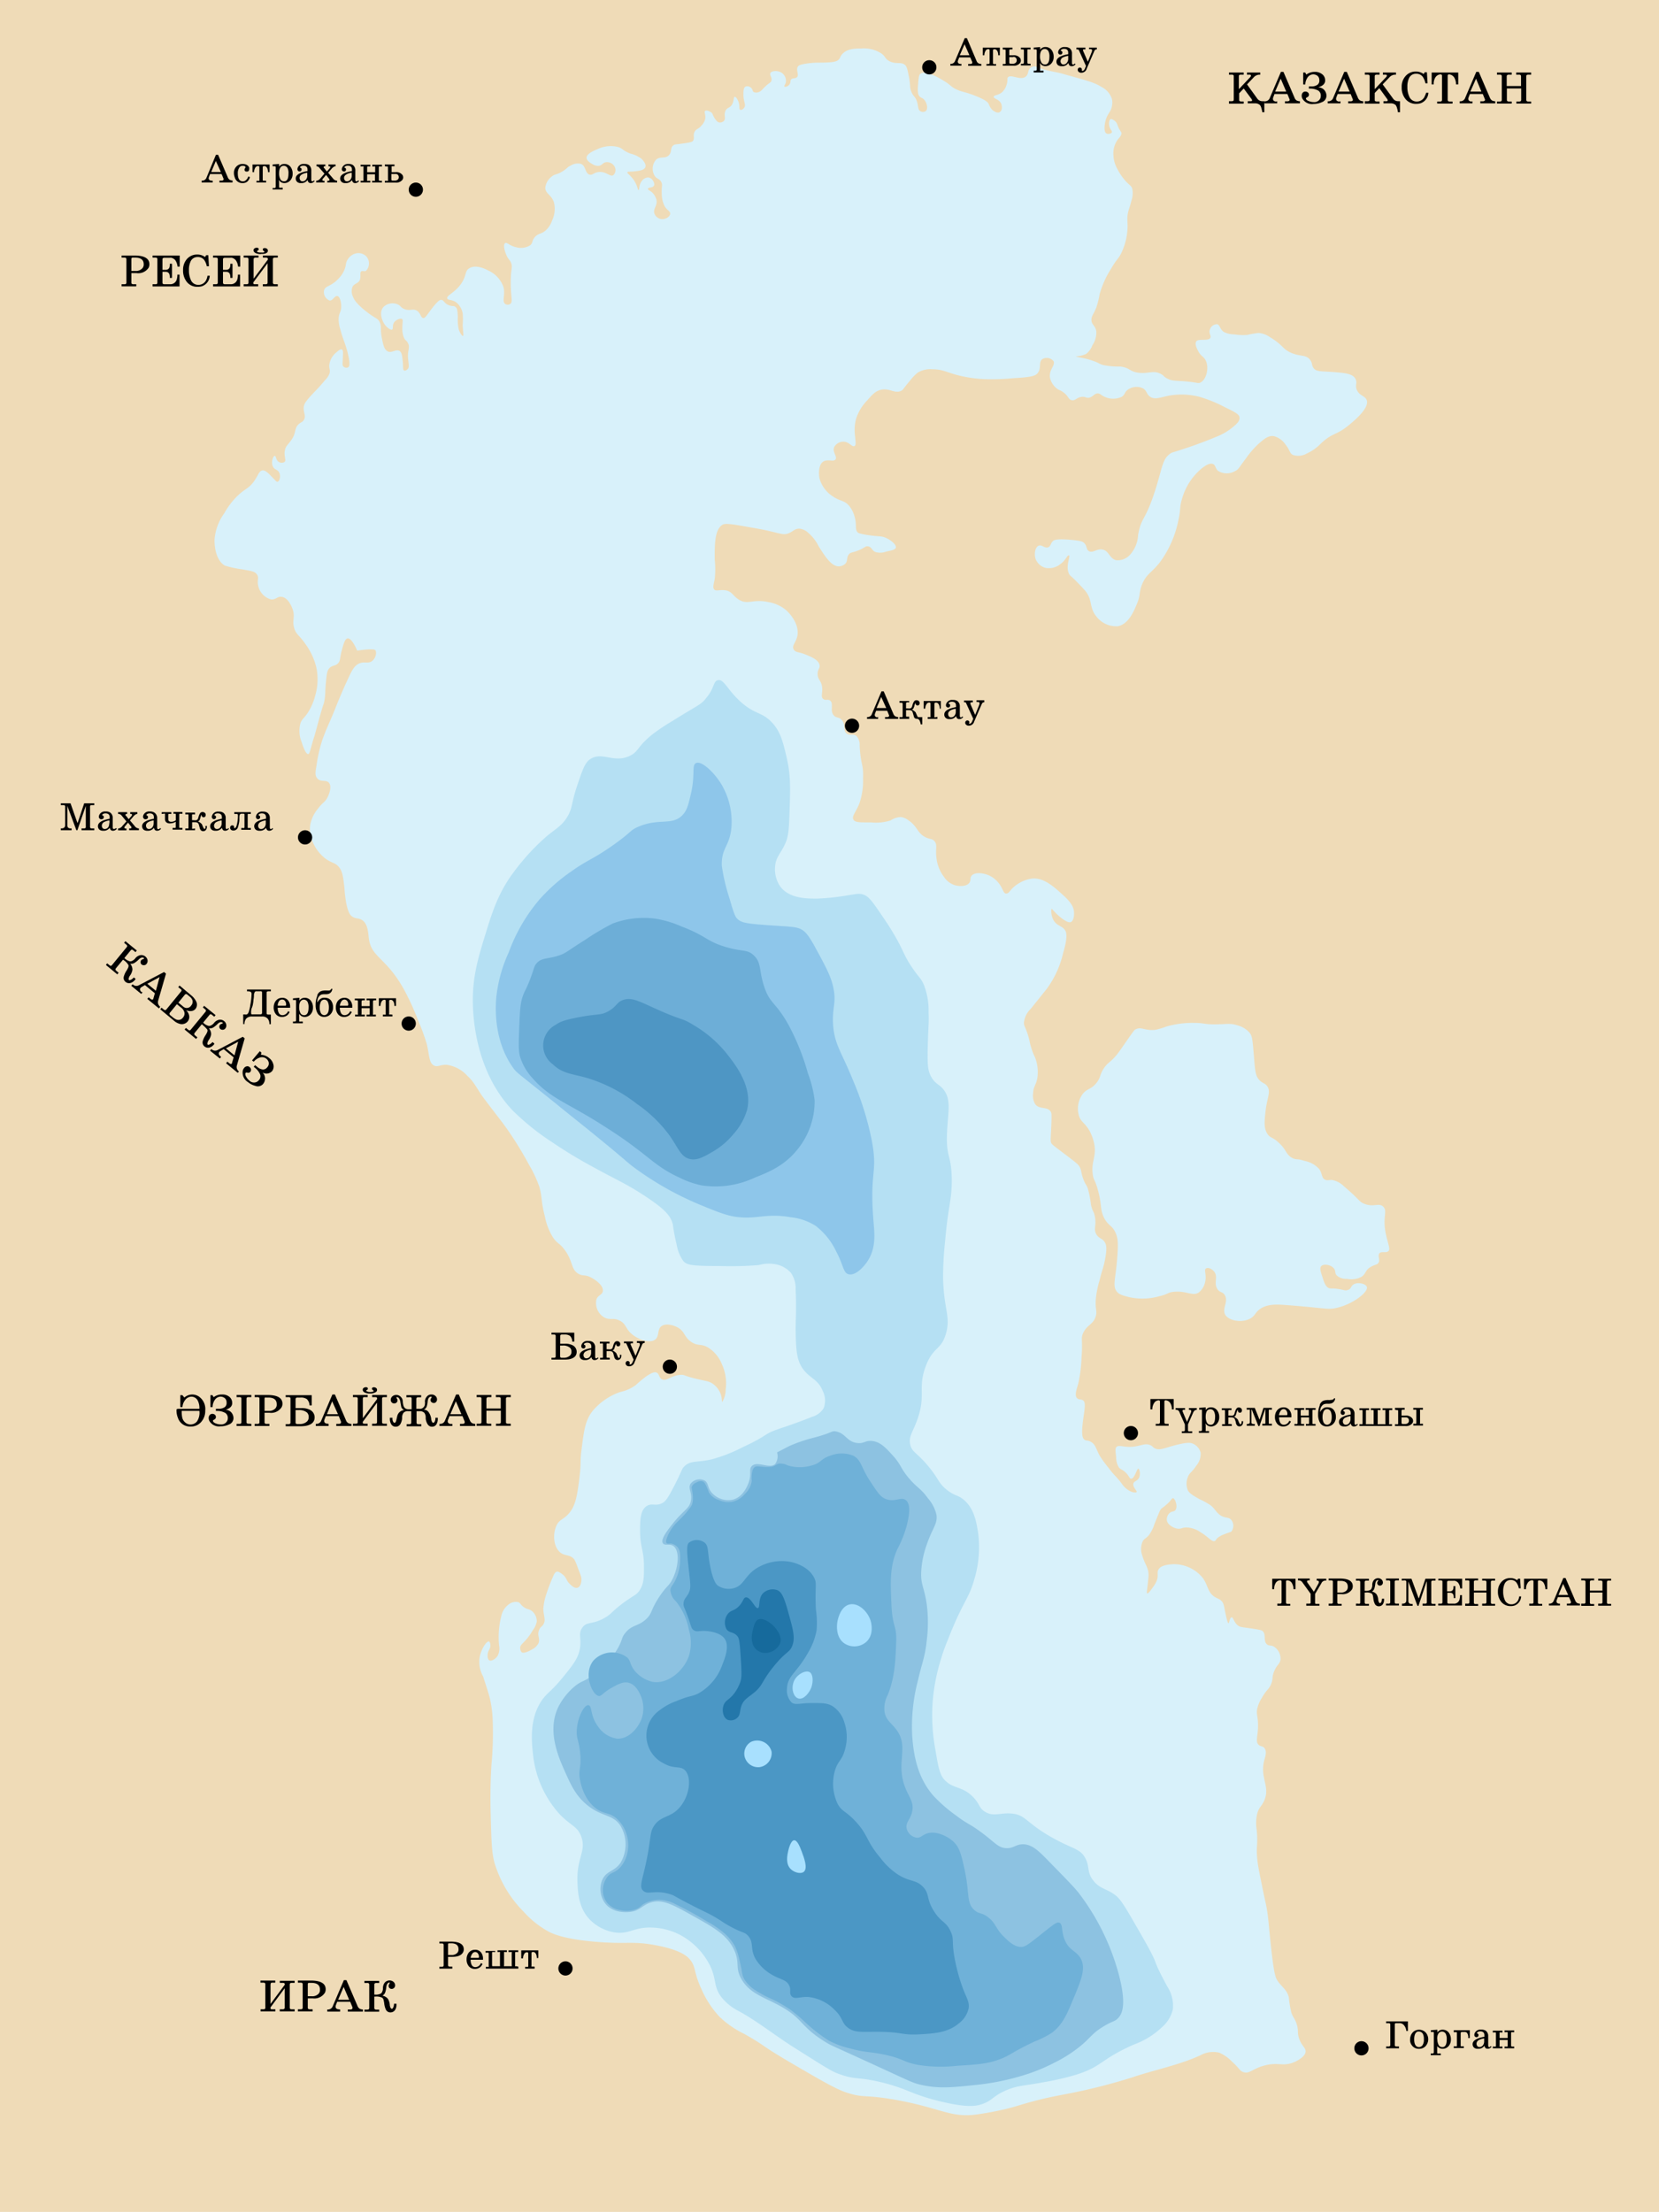
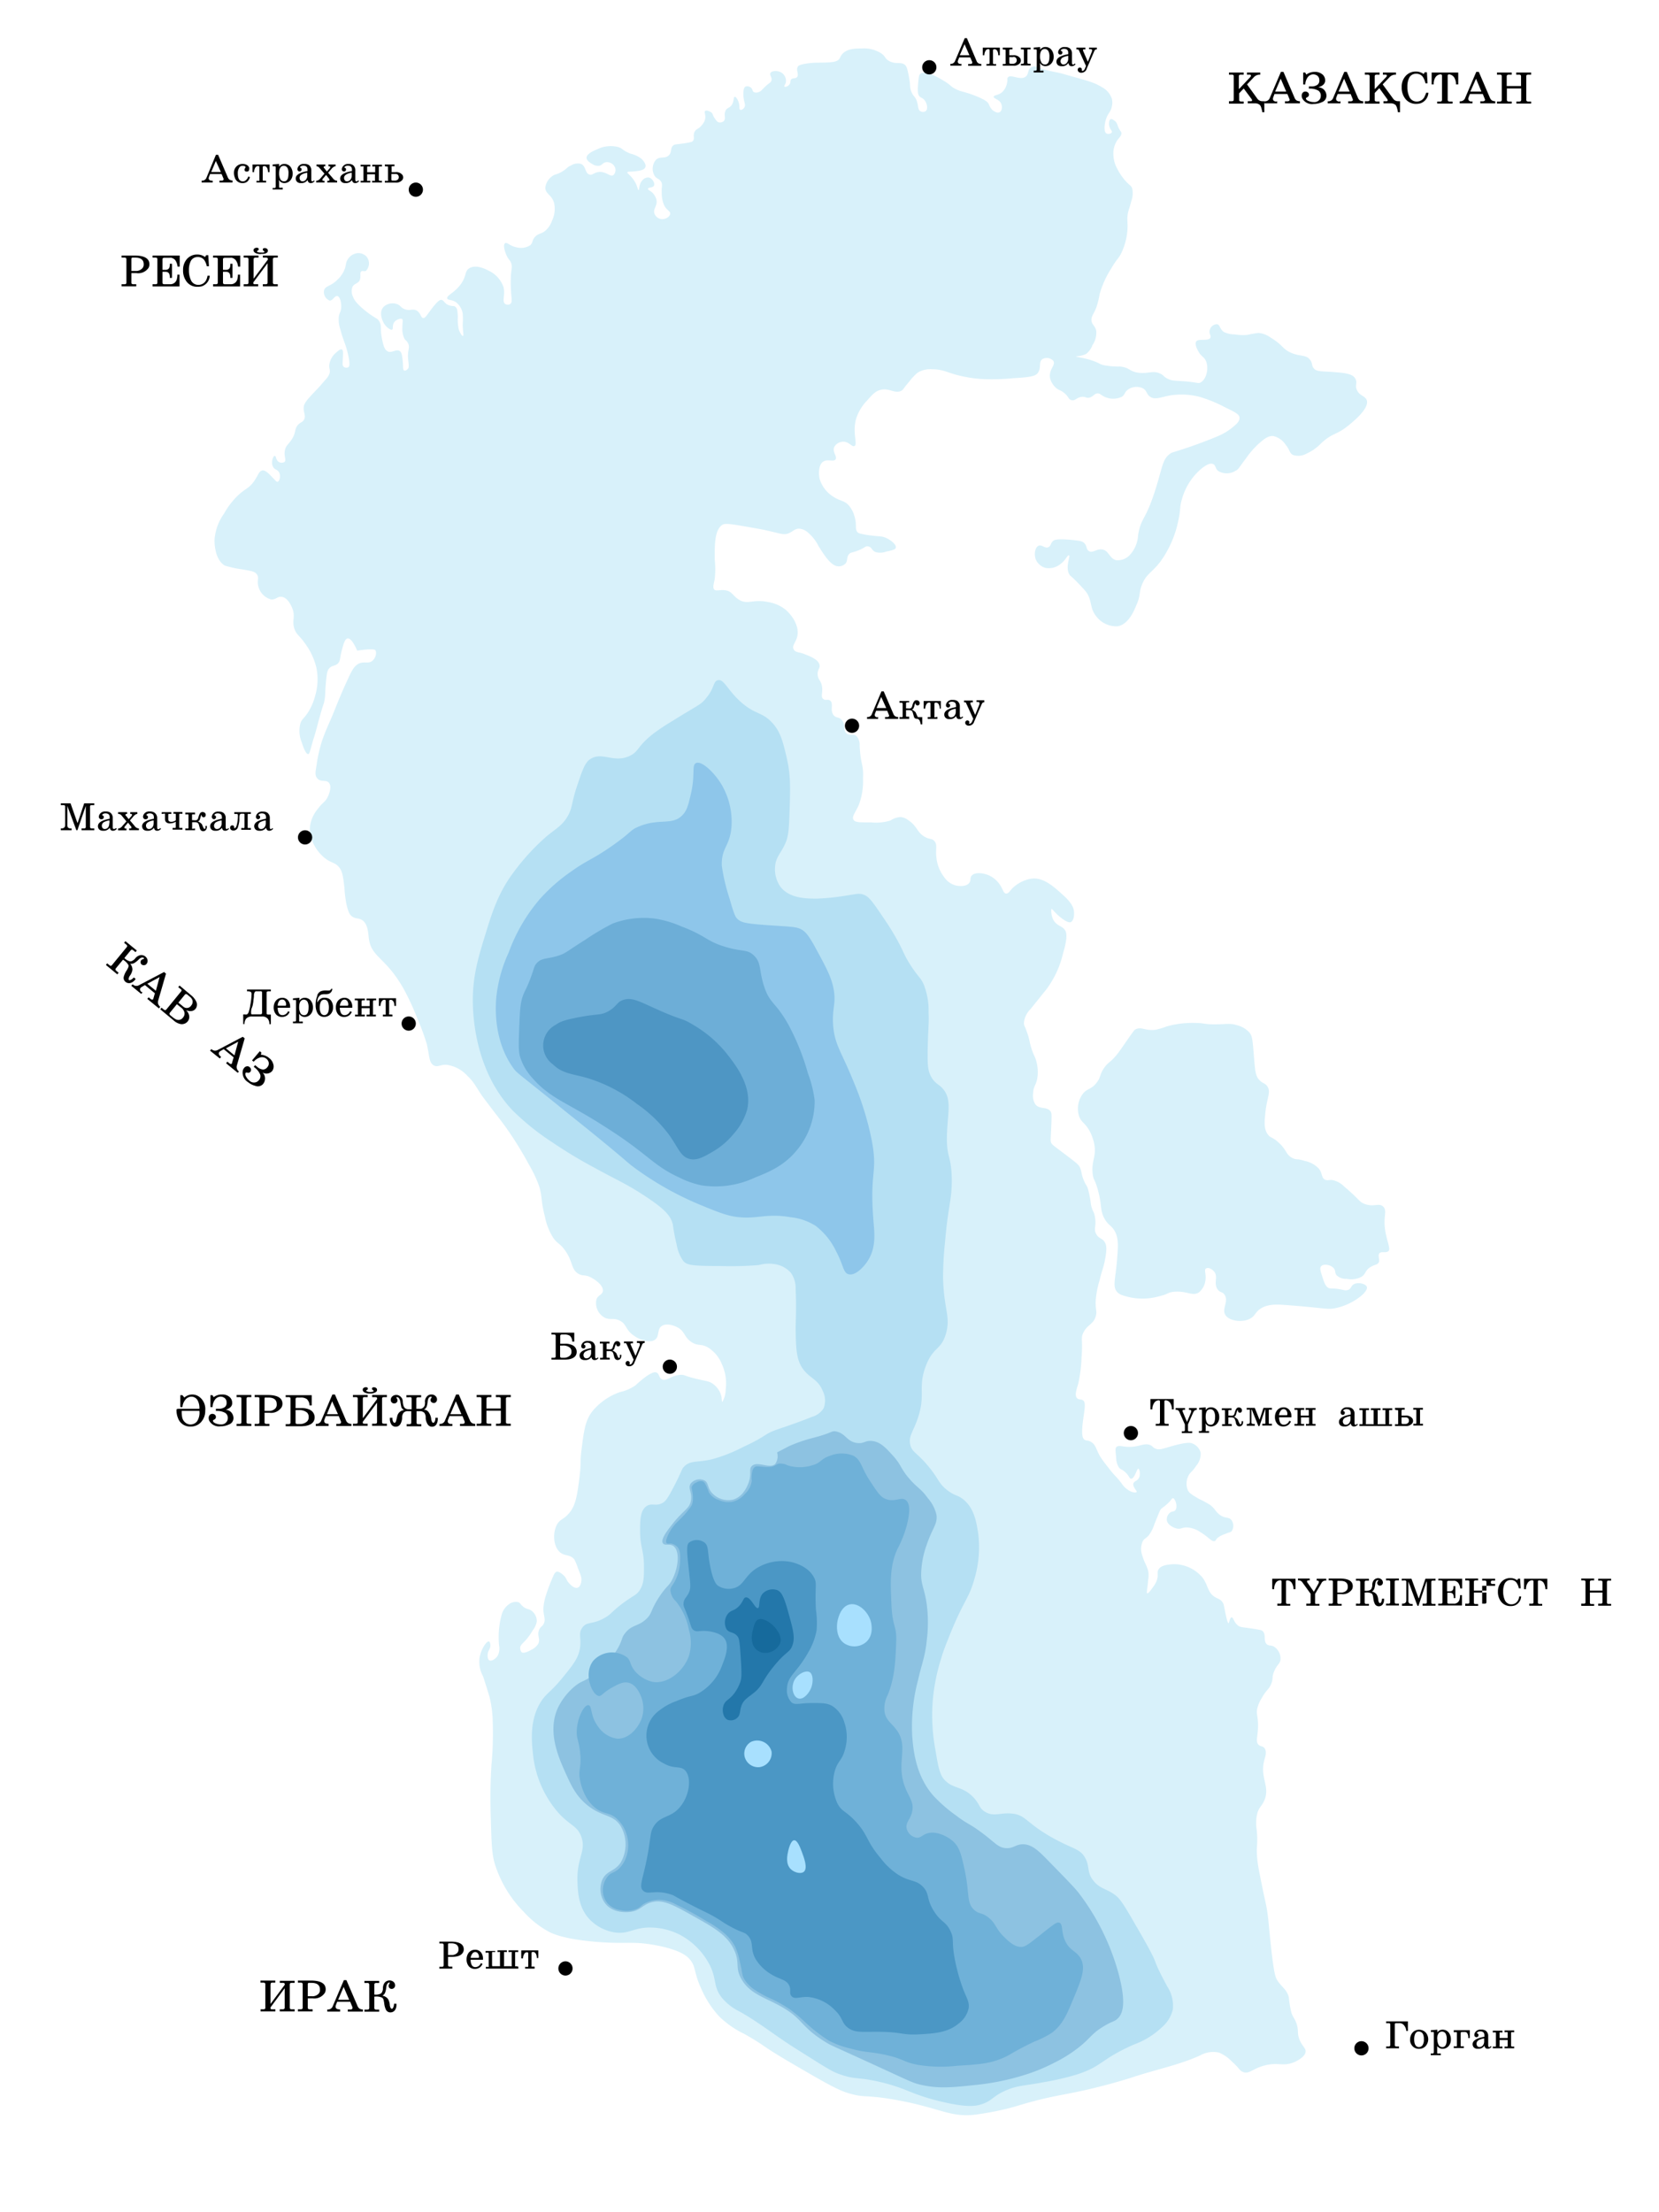
<svg xmlns="http://www.w3.org/2000/svg" width="300.13" height="400" viewBox="0 0 300.13 400">
  <defs>
    <style>
      .cls-1 {
        fill: #efdbb7;
      }

      .cls-2 {
        fill: #d8f1fa;
      }

      .cls-3 {
        fill: #b5e0f3;
      }

      .cls-4 {
        fill: #8ec6ea;
      }

      .cls-5 {
        fill: #6daed7;
      }

      .cls-6 {
        fill: #4e96c4;
      }

      .cls-7 {
        fill: #8dc2e1;
      }

      .cls-8 {
        fill: #6fb1d8;
      }

      .cls-9 {
        fill: #4b97c5;
      }

      .cls-10 {
        fill: #2377aa;
      }

      .cls-11 {
        fill: #166a9c;
      }

      .cls-12 {
        fill: #a8e0fe;
      }
    </style>
  </defs>
  <g id="Слой_1" data-name="Слой 1">
-     <rect class="cls-1" width="300.13" height="400" />
-   </g>
+     </g>
  <g id="Слой_3" data-name="Слой 3">
    <g>
      <path class="cls-2" d="M211,185.64a11.72,11.72,0,0,1-2,.59c-1.83.21-2.46-.58-3.49-.12-.31.13-.38.26-1.75,2.21-1,1.47-1.55,2.21-1.75,2.45-1.22,1.46-1.57,1.31-2.33,2.45s-.5,1.56-1.28,2.56c-1,1.31-1.75,1-2.56,2.1a4.5,4.5,0,0,0-.59,4.07c.42,1.06,1,1.05,1.87,2.57a8.57,8.57,0,0,1,.81,2.21c.52,2.43-.59,3.26-.23,5.71.17,1.12.37.73.93,2.8.75,2.75.35,3.26,1,4.77.82,1.75,1.54,1.44,2.22,3,.51,1.21.42,2.45.23,4.89-.28,3.48-.85,4.71,0,5.71.42.5,1,.65,2.1.94a11.07,11.07,0,0,0,5.47-.12c1.81-.42,1.52-.7,2.68-.82,2.32-.24,3.4.86,4.54.12a3.24,3.24,0,0,0,1.17-2c.26-1.22-.27-2.06.12-2.33s1.09.05,1.51.58c.75.95-.16,2,.58,3.15.45.66.87.42,1.28,1,.81,1.2-.51,2.48.12,3.61s3.05,1.53,4.54.7c.85-.47.84-1,1.64-1.63,1.3-1,3-.94,4.66-.82,7.14.53,7.61.88,9.08.58,3.16-.64,6-2.93,5.71-3.84-.16-.57-1.6-.94-2.39-.47-.51.31-.43.8-1,1s-.66,0-1.86-.17-1.3,0-1.69-.18c-.56-.32-.76-.92-1.11-2s-.5-1.6-.23-1.92c.44-.51,1.79-.29,2.33.41.34.45.11.77.47,1.22a2.49,2.49,0,0,0,1.86.64,4.07,4.07,0,0,0,2.51-.29c1-.54.69-1.2,1.8-1.86.76-.46,1.21-.35,1.46-.82s-.22-1.19.11-1.63,1.19,0,1.64-.41-.27-1.73-.59-3.78c-.39-2.55.43-3.49-.35-4.26s-1.72.17-3.43-.52c-1-.39-.79-.74-3.67-3.15a4,4,0,0,0-2.22-1.16c-.57,0-.83.14-1.22-.06-.66-.33-.44-1.08-1.05-1.92a4.74,4.74,0,0,0-2.62-1.46c-1.43-.48-1.46-.14-2.21-.52-1.24-.63-1-1.48-2.57-2.86-1.1-1-1.41-.73-1.92-1.45-.69-1-.59-2.16-.41-3.91.29-2.75,1-3.62.41-4.66-.46-.76-1-.55-1.69-1.45-.5-.68-.58-1.56-.73-3.29-.31-3.84-.34-4.42-.87-5.07a4.38,4.38,0,0,0-2.19-1.31c-1.3-.44-2-.18-4.1-.18s-1.76-.26-3.85-.26A17.09,17.09,0,0,0,211,185.64Z" />
      <path class="cls-2" d="M190.15,206.61c.14.36.26.42,2.79,2.33,1.95,1.48,2.22,1.7,2.45,2.22.32.71.18,1.09.7,2.33.34.82.44.73.7,1.4a18.16,18.16,0,0,1,.58,3c.3,1.29.5,1.06.7,2.09.33,1.73-.27,2.2.23,3.15s1.15.71,1.63,1.63c.18.33.38.9,0,2.91-.29,1.6-.55,1.93-1,3.85a16.54,16.54,0,0,0-.7,3.61c-.09,1.76.29,1.94,0,2.91-.45,1.49-1.47,1.45-2.22,2.91-.56,1.1-.08,1.3-.35,4.55a25.63,25.63,0,0,1-.58,4.66c-.3,1.08-.73,2.15-.23,2.68.34.36.78.11,1.16.46s.26,1.27,0,3c-.45,3.14-.18,3.69.12,4s.65.08,1.28.47c.8.49.87,1.24,1.52,2.45a20.69,20.69,0,0,0,1.51,2.09c1.44,1.89,1.21,1.31,2.45,2.92a4.06,4.06,0,0,0,1.74,1.51c.37.14.88.24,1,.06s-.75-.88-.59-1.52c.12-.46.67-.41,1-1s.13-1.65-.11-1.69-.68,1.84-1.3,1.82c-.31,0-.32-.48-1-1.13s-.91-.47-1.27-1a3.61,3.61,0,0,1-.44-1.79c-.11-1-.17-1.53,0-1.75.47-.62,1.44.16,3.5-.18,1.17-.19,1.84-.6,2.71-.21.44.2.38.36.78.56.89.46,1.71-.06,3.89-.61s2.65-.37,2.93-.26a2.45,2.45,0,0,1,1.48,1.66,3.31,3.31,0,0,1-.83,2.4c-.74,1.17-1.16,1.15-1.48,2a3.13,3.13,0,0,0,0,2.41c.29.56.88.89,2.05,1.57a15.72,15.72,0,0,1,2,1.09c.84.66.83,1,1.58,1.66,1,.86,1.79.39,2.27,1.09a1.74,1.74,0,0,1,0,2c-.16.16-.21.09-1.27.52a4.07,4.07,0,0,0-1.18.61c-.42.34-.35.52-.57.62-.55.23-1.14-.73-2.58-1.58a4.76,4.76,0,0,0-2.53-.87c-.83,0-1,.32-1.66.22s-1.84-.69-1.92-1.57a1.54,1.54,0,0,1,.52-1.27c.41-.36.73-.18,1-.48.53-.59,0-2.14-.4-2.19-.18,0-.27.22-.65.66a10.67,10.67,0,0,1-1.4,1.18c-.31.29-.33.43-1.31,2.84a6.73,6.73,0,0,1-1,2c-.55.65-.83.58-1.13,1.14a3.39,3.39,0,0,0-.13,2.36,11.85,11.85,0,0,0,.56,1.53,7.84,7.84,0,0,1,.57,1.44,4.69,4.69,0,0,1,0,1.57c-.15,1.78-.35,2.42-.17,2.49s.7-.64,1.05-1.14a5.21,5.21,0,0,0,.65-1.13c.39-1,0-1.47.31-2,.46-.92,2.12-.95,2.62-1a6.71,6.71,0,0,1,5.42,2.49c1,1.4.87,2.69,2.27,3.49.49.29.86.33,1.22.79s.33.85.66,2.36.43,1.52.52,1.53.2-1,.53-1.05.4.9,1.17,1.48c.49.37.79.25,3.24.66.93.16,1.07.21,1.22.35.67.64.07,1.72.74,2.36.41.39.73.09,1.36.48a2.58,2.58,0,0,1,1.13,2.23c-.05.87-.64.91-1.18,2.27-.44,1.11-.1,1.21-.52,2.23s-.84,1-1.67,2.49a6.29,6.29,0,0,0-.82,1.86c-.24,1,.07,1.3.12,2.8.06,2.2-.56,3.22.11,3.84.38.35.73.19,1.05.59.48.6.15,1.58,0,2.09-.94,3.35,1.2,4.89-.12,7.58-.44.91-.83,1-1.16,2.09a7.24,7.24,0,0,0-.12,3c.28,3-.16,2.75.12,5.48.1,1,.34,2.16.82,4.54.64,3.21.77,3.38,1,5s.17,1.65.59,5.59c.58,5.53.87,6.17,1.28,6.76.81,1.17,1.61,1.51,2,2.91a20,20,0,0,0,.46,2.8c.36,1,.6,1,.94,2,.43,1.32.07,1.53.46,2.68.5,1.44,1.27,1.67,1.17,2.45s-1.29,1.47-1.87,1.74c-2.14,1-3,0-5.59.7-2.15.57-2.71,1.59-3.84,1.17-.65-.24-.61-.63-2-1.87a7,7,0,0,0-2.33-1.63,4.71,4.71,0,0,0-3.38.47c-3.93,1.8-8.24,2.61-12.35,4a103.74,103.74,0,0,1-11.89,3c-1.64.32-3.52.65-6.29,1.4-2,.53-2.67.82-4.54,1.28a56.09,56.09,0,0,1-5.59,1.05c-4.73.57-6.41-1.24-14.57-2.68-5.64-1-5.5-.25-8.73-1.28-1.95-.63-4.52-2.13-9.67-5.13-6.46-3.77-4.51-3-8.86-5.48a17.3,17.3,0,0,1-4.54-3.14,17.66,17.66,0,0,1-3.26-5c-1.47-3.17-.93-4-2.1-5.36-.42-.5-1.56-1.7-6.18-2.56-4.14-.78-5.12-.17-10.48-.59-6.09-.47-8.21-1.52-8.86-1.86a17.1,17.1,0,0,1-4.54-3.61,21.19,21.19,0,0,1-5.24-8.74c-.52-1.78-.58-3.9-.7-8.16-.06-2.1-.15-5.36.12-9.67a62.45,62.45,0,0,0,.23-7.8,20.63,20.63,0,0,0-.47-4c-.12-.53-.2-.86-1.28-4.2a5.4,5.4,0,0,1-.64-3.3c.24-1.6,1.3-3.12,1.7-3,.21.06.31.59.24,1a2.18,2.18,0,0,1-.28.64c-.29.61-.27,1.55.11,1.77s1.11-.23,1.49-.79a2.78,2.78,0,0,0,.28-1.88,15.23,15.23,0,0,1,.52-5.77A3.49,3.49,0,0,1,92,290.16a2.1,2.1,0,0,1,1.75-.43c.4.14.36.39.92.83.71.55,1,.33,1.57.78a2.39,2.39,0,0,1,.87,1.88,3.68,3.68,0,0,1-.74,1.62,10.58,10.58,0,0,1-1.13,1.61c-.69.8-1.1,1-1.14,1.53,0,0,0,.6.31.83s1.25-.18,1.74-.48a2.78,2.78,0,0,0,1.23-1.09c.42-.89-.26-1.41.13-2.45.27-.71.65-.6.92-1.31s-.09-1.31-.14-2.49a10.43,10.43,0,0,1,.53-2.66,31.44,31.44,0,0,1,1.22-3.19c.18-.43.35-.83.7-.92s1,.45,1.27.7c.57.6.44.89,1,1.44.19.2.92,1,1.53.74s.65-1.3.65-1.44c0-.46-.1-.73-.61-2a11.53,11.53,0,0,0-.65-1.61c-.75-1-1.69-.59-2.58-1.31-1.22-1-1.38-3.29-.7-4.81.57-1.27,1.31-1.05,2.4-2.4s1.39-3.13,1.79-6.42c.33-2.73.07-2.59.35-4.85.45-3.57.68-5.39,2-7.08a11.33,11.33,0,0,1,5-3.45,7.58,7.58,0,0,0,2.8-1.23,22.43,22.43,0,0,1,1.88-1.57c1.26-.87,1.66-.8,1.83-.74.61.19.46.89,1,1.22.88.5,1.72-.74,3.54-.79.7,0,.41.17,2.84.75,1.74.41,2.22.39,2.93.91a4,4,0,0,1,1.26,1.53c.41.91.26,1.69.4,1.71a4.37,4.37,0,0,0,.61-2.23,8.34,8.34,0,0,0-.7-4.63,6.27,6.27,0,0,0-2.52-3c-1.29-.72-1.73-.19-2.91-.93-1.43-.9-1.16-1.91-2.56-2.68-.76-.41-2.1-.81-2.92-.23s-.34,1.84-1.16,2.44c-1,.72-3,0-4.2-1s-1-1.86-2.21-2.45-1.76,0-2.8-.58A3,3,0,0,1,107.9,235c.28-.83,1.06-.81,1.16-1.51.14-1-1.25-2-2.1-2.45-1.21-.64-1.48-.19-2.33-.7-1.41-.85-.89-2.24-2.56-4.43-.9-1.17-1.17-.92-2-2.09A11.08,11.08,0,0,1,98.58,220c-.76-2.92-.44-3.36-1-5.36a22,22,0,0,0-1.87-4,64,64,0,0,0-3.61-5.94c-1.28-1.87-1.7-2.28-4.54-6.06-1.25-1.65-1.62-2.8-3-4.08a6.22,6.22,0,0,0-3.73-2c-1.22-.06-1.65.48-2.33.12-.9-.47-.8-1.76-1.28-3.84a38.56,38.56,0,0,0-1.63-4.43,44.92,44.92,0,0,0-2.57-5.59c-3.23-5.74-5.83-5.65-6.29-9.09-.13-1-.15-2.71-1.28-3.38-.66-.39-1.21-.14-1.86-.7-.24-.2-.59-.6-.93-2.21a22.13,22.13,0,0,1-.35-2.91c-.22-1.85-.33-2.77-.82-3.5-.85-1.27-1.7-.78-3.26-2.33a7.35,7.35,0,0,1-1.87-3,5.6,5.6,0,0,1-.23-2.56,6.33,6.33,0,0,1,1.4-2.91c.89-1.19,1.28-1.14,1.75-2.1.1-.2.87-1.8.23-2.57-.5-.59-1.37-.1-2-.69s-.44-1.28-.23-2.57a25.81,25.81,0,0,1,1.05-4.54c.88-2.41,1.16-2.76,2.21-5.36.31-.77,1.18-3,2.45-5.71.66-1.44,1.17-2.48,2.21-2.79.83-.26,1.45.13,2.1-.35s.93-1.54.58-2c0,0-.27-.34-3.26.11-.15-.33-1-2.34-1.75-2.21-.49.08-.76,1.12-1.05,2.21-.37,1.39-.21,1.85-.7,2.33s-1,.29-1.51.82c-.37.37-.46.82-.59,2-.26,2.48-.1,2.77-.35,4-.12.61-.12.32-.69,2.33-.27.93-.28,1-.7,2.56-.65,2.36-.36,1.17-.82,2.8-.4,1.43-.48,1.84-.7,1.86-.5.06-1.09-1.85-1.16-2.09a5.33,5.33,0,0,1-.24-3.5c.3-.82.66-.84,1.4-2A10.27,10.27,0,0,0,57,125.88a10.53,10.53,0,0,0,.24-5.13,12,12,0,0,0-2-4.31c-1.12-1.62-1.63-1.64-2-2.8-.46-1.5.24-2.06-.35-3.61-.13-.32-.73-1.88-1.87-2.09-.83-.16-1.09.56-2,.46A3.27,3.27,0,0,1,46.73,106c-.28-1.06.19-1.47-.23-2.09s-1.08-.64-2.56-.93a19.64,19.64,0,0,1-3.27-.7c-1.88-1.12-1.87-4.26-1.86-4.66a9.28,9.28,0,0,1,1.75-4.78A13.77,13.77,0,0,1,43,89.64c1.4-1.33,2-1.28,2.92-2.56.8-1.1.89-1.86,1.51-2s1.34.74,2.1,1.51c.34.36.51.57.7.53.34-.08.59-1,.29-1.63s-.79-.48-1.11-1.05c-.45-.8,0-2,.29-2s.16.75.76,1.11a1,1,0,0,0,1,0c.38-.3-.1-1,.06-2s.63-1.1,1.34-2.21.38-1.83,1.1-2.56c.48-.48.73-.39,1-.82.49-.78-.15-1.37,0-2.45.12-.79,1-1.65,2.63-3.37.31-.33.62-.69,1.22-1.4a3.13,3.13,0,0,0,.81-1.23c.18-.62-.11-.77-.05-1.51a3.45,3.45,0,0,1,1.28-2.27c.27-.25.73-.66,1-.53s.21.63.17,1.63-.11,1.23.12,1.46a.75.75,0,0,0,.87.12c.22-.16.28-.51.12-1.52a18.39,18.39,0,0,0-.87-3.14,22.49,22.49,0,0,1-.7-2.22,5.67,5.67,0,0,1-.29-2c.07-1,.43-1.08.46-2s-.27-2-.76-2-.76.87-1.34.82a1.63,1.63,0,0,1-1-1.86c.23-.84,1.23-.66,2.51-2a4.94,4.94,0,0,0,1.16-1.68c.38-.91.17-1.22.59-1.87a2.41,2.41,0,0,1,1.74-1.16,2.05,2.05,0,0,1,1.64.58,1.94,1.94,0,0,1-.06,2.62c-.33.17-.61-.1-.88.12s0,.85-.23,1.51-1,.61-1.34,1.28a2.28,2.28,0,0,0,.12,1.81c.13.37.5,1.17,2.44,2.68,1.69,1.31,2,1.14,2.33,1.8.46.85.06,1.22.47,3.15.24,1.16.39,1.79.93,2.16.75.5,1.64-.47,2.27,0,.36.26.42.78.53,1.74s0,1.61.23,1.75.57-.09.76-.35.09-.83,0-1.63c-.19-1.67.43-2.13-.06-3-.25-.46-.44-.38-.7-.93a4.07,4.07,0,0,1-.29-1.69c0-1.16.17-1.52-.06-1.69s-1.1.09-1.45.64-.09,1.14-.35,1.28-1.1-.46-1.52-1.22c-.11-.2-1-1.86,0-2.91a2.36,2.36,0,0,1,2.45-.47c.65.24.57.58,1.28.87,1,.43,1.53-.15,2.27.3s.69,1.3,1.17,1.34c.32,0,.53-.35,1.22-1.29,1.48-2,1.83-2,2-2,.53,0,.56.71,1.51,1,.59.21.81,0,1.11.29s.32.44.41,1.75A8.45,8.45,0,0,0,83,59.59c.21.61.6,1.21.76,1.16s0-.68-.06-2a11.61,11.61,0,0,0,0-2.1,3.29,3.29,0,0,0-1.11-1.92c-.82-.63-1.56-.38-1.68-.76-.18-.53,1.31-1,2.44-2.56s.66-2.37,1.57-2.91c1.22-.73,3,.19,3.5.46a5.13,5.13,0,0,1,2.68,3c.33,1.41-.33,2.54.29,3a.83.83,0,0,0,.93,0c.34-.25.25-.81.18-1.63a24.52,24.52,0,0,1-.06-3.67c.09-1.11.25-1.36.06-2S92,47,91.64,46.19,91,44.3,91.35,44s.78.44,2,.7a3.15,3.15,0,0,0,2.57-.35c.54-.46.26-.85.87-1.51s1.1-.49,1.86-1.11a4.19,4.19,0,0,0,1.23-1.86,4.9,4.9,0,0,0,.35-3.21c-.45-1.48-1.58-1.59-1.58-2.74a3,3,0,0,1,1.17-2c.61-.49.86-.28,1.86-.88s.85-.78,1.58-1.1a2.37,2.37,0,0,1,1.86-.3c.9.39.69,1.66,1.51,1.93.58.18.8-.4,1.75-.47,1.32-.1,2,.94,2.57.58a1.27,1.27,0,0,0,.29-1.45,1.56,1.56,0,0,0-1.69-.88c-.56.12-.62.57-1.23.64a1.79,1.79,0,0,1-1.1-.29c-.23-.12-1.09-.58-1.11-1.16,0-.75,1.37-1.31,2-1.58a5.57,5.57,0,0,1,3.61-.4c1,.27.79.61,2.33,1.22a5.3,5.3,0,0,1,2,.93c.1.1.94.92.7,1.52s-1.23.67-1.92.75c-.84.11-1.26,0-1.34.18s.67.59,1.28,1.57.58,1.65.76,1.63,0-.9.58-1.63a1.47,1.47,0,0,1,1.11-.64c.72,0,1.31,1,1.1,1.46s-1.07.3-1.1.58.54.34,1,.93a3,3,0,0,1,.52,1c.29,1.12-.65,1.67-.35,2.56a1.58,1.58,0,0,0,1.22,1c.75.1,1.58-.41,1.63-.94s-.5-.55-1-1.39a5,5,0,0,1-.52-2.28c-.08-1.27.21-1.58-.12-2.15s-.77-.47-1.16-1.05a2.49,2.49,0,0,1,.23-2.91c.75-.72,1.72-.1,2.39-.88.53-.61.16-1.28.76-1.74.23-.18.37-.15,1.51-.3,1.73-.22,1.9-.37,2-.46.44-.51-.08-1.08.41-1.81.32-.47.61-.34,1.16-1a2.67,2.67,0,0,0,.65-1.1c.2-.81-.21-1.29,0-1.52s.78,0,1.11.23.24.53.7,1.17c.25.35.41.57.7.64a1,1,0,0,0,.87-.23c.48-.47-.07-1.14.35-1.93.31-.56.7-.39,1.11-1s.28-1.42.52-1.46.55.49.7.93c.27.76.05,1.28.29,1.4s.57-.11.76-.41c.32-.51-.13-1-.17-2.15,0-.49-.06-1.41.4-1.63a1,1,0,0,1,1.05.29c.26.27.16.52.41.7a1.1,1.1,0,0,0,.93,0c.43-.16.53-.38,1.11-.94.83-.79,1.05-.73,1.16-1.1.19-.63-.39-1-.17-1.4s1.28-.51,2-.06a1.76,1.76,0,0,1,.81,1.51c0,.56-.41.87-.29,1s.67,0,.94-.41.06-.6.29-.88.75-.11,1.05-.4c.44-.45-.25-1.31.17-1.93.11-.15.32-.34,1.46-.52a14.53,14.53,0,0,1,2.21-.18c2.88,0,3.32-.22,3.67-.52s.27-.61.76-1.11c.9-.92,2.28-.92,3.38-.93a5.79,5.79,0,0,1,3.67.93c.75.58.56.86,1.28,1.29,1.28.76,2.25.07,3,.81.29.28.41.85.64,2,.34,1.67.09,1.89.46,2.8s.7.81,1,1.74.15,1.45.59,1.75a.92.92,0,0,0,1,0c.44-.36.26-1.34-.17-1.92s-.72-.39-1.05-.87c-.08-.13-.29-.49-.17-1.93.1-1.21.15-1.82.4-2,.93-.78,3.43.74,4.32,1.28,1.29.78,1.14,1,2.21,1.51s1.44.38,3.44,1.17,2.27,1.19,2.44,1.51a2.91,2.91,0,0,0,.64,1.05s.78.67,1.28.41.54-1,.3-1.58c-.36-.79-1.37-.86-1.34-1.22s1-.22,1.69-1a3.14,3.14,0,0,0,.69-1.34c.2-.74,0-.92.18-1.16.53-.65,2.22.59,3.2-.12.65-.47.32-1.3,1-1.69s1.19,0,2.1.29c1.19.41,2.46.53,3.67.88,4.62,1.3,5.59,1.51,7,2.38a3.69,3.69,0,0,1,1.86,2.16,3,3,0,0,1,0,1.28c-.17,1-.64,1.21-1,2.16s-.53,2.5,0,2.79c.35.2,1,0,1-.26s-.15-.26-.35-.7a1.94,1.94,0,0,1-.16-1.05c0-.19.09-.49.3-.58s.77.34.84.42c.45.47.29.76.82,1.59.17.28.25.34.27.52,0,.45-.36.8-.59,1.07a4.25,4.25,0,0,0-.86,2.92,5.42,5.42,0,0,0,.69,2.45,10.49,10.49,0,0,0,1.4,2.1c.82.94,1.11.91,1.31,1.48a4.07,4.07,0,0,1-.17,2.27c-.22.95-.37,1.24-.53,1.84-.36,1.41-.05,1.86-.17,3.41a11.54,11.54,0,0,1-1,3.93c-.6,1.32-.8,1.07-1.92,3a17.24,17.24,0,0,0-2.1,4.63,15.66,15.66,0,0,1-.61,2.45c-.5,1.25-.94,1.58-.87,2.36s.71.93.87,1.92a4.08,4.08,0,0,1-.7,2.53A3.54,3.54,0,0,1,196.5,64a4.8,4.8,0,0,1-1.84.44c0,.15,1.44.21,3.24.87,1,.36.91.49,1.66.7a13.41,13.41,0,0,0,3.05.27c1.9.21,1.65.92,3.41,1.13s2.6-.49,3.93.18c.65.32.5.5,1.23.87.93.48,1.5.35,3.41.52,2.09.19,2.19.42,2.62.18,1.17-.65,1.59-3,.78-4.2-.34-.52-.73-.59-1.13-1.31-.19-.33-.81-1.38-.44-1.92s2.15,0,2.53-.61c.24-.4-.31-.81-.08-1.49a1.37,1.37,0,0,1,1.31-1c.55.11.46.86,1.22,1.4a4.39,4.39,0,0,0,1.92.44,9.83,9.83,0,0,0,2.36.09,16.45,16.45,0,0,1,2-.35,4.21,4.21,0,0,1,2.1.78c2.33,1.41,2.15,2,3.58,2.71,1.79.87,2.89.33,3.67,1.4.48.66.19,1,.7,1.57s1.47.45,3.5.61,3.41.29,3.93,1.14-.13,1.2.35,2.18,1.47,1,1.74,1.75c.53,1.42-2.21,3.69-3.14,4.46-2.42,2-2.9,1.34-5.07,3.32A8.37,8.37,0,0,1,236.43,82a3.08,3.08,0,0,1-2.53.27c-.64-.34-.5-.84-1.31-1.84a3.71,3.71,0,0,0-2.19-1.57c-1-.11-1.74.56-2.71,1.4a15.65,15.65,0,0,0-2.27,2.62c-1.29,1.68-1.33,2-1.92,2.27a3,3,0,0,1-3.15,0c-.52-.46-.4-1-.87-1.22-.69-.33-1.7.48-2.19.87a11.07,11.07,0,0,0-3.4,5.24c-.57,1.81-.22,1.88-.7,4a19.13,19.13,0,0,1-3.32,7.6c-1.57,2-2.45,2.11-3.24,4-.63,1.54-.26,2-1,3.67-.47,1.16-1.47,3.58-3.41,3.94a4.53,4.53,0,0,1-3.93-1.84c-1.3-1.62-.56-3-2.09-4.72-.73-.82-1.66-1.75-1.66-1.75-.87-.85-.91-.8-1.05-1-.85-1.42.22-3.37-.09-3.5s-.55.85-1.57,1.57a3.3,3.3,0,0,1-2.62.7,2.68,2.68,0,0,1-1.84-1.57c-.34-1-.09-2.19.52-2.45s1.09.53,1.75.27c.5-.2.38-.7.88-1.14.15-.14.56-.45,3.4-.18,1.66.16,1.95.31,2.19.53.59.56.34,1.15.87,1.48.72.46,1.43-.51,2.54-.26s1.23,1.67,2.44,1.92a3,3,0,0,0,2.36-.87,5.69,5.69,0,0,0,1.57-3.67c.59-3.42,1.32-2.38,3.24-8.56,1.21-3.91,1.18-5.2,2.62-6.21.34-.23.26-.1,3.32-1.13.46-.16,2.56-.87,5.07-1.92a10.74,10.74,0,0,0,2.62-1.49c.78-.62,1.55-1.24,1.48-1.92,0-.53-.57-.92-2.53-1.84A24.84,24.84,0,0,0,217,71.76a13.09,13.09,0,0,0-5.24-.26c-1.73.29-2.75.87-3.67.26-.73-.48-.57-1.16-1.4-1.57a2.7,2.7,0,0,0-2.62.26c-.69.48-.48.89-1.14,1.31a3.64,3.64,0,0,1-2.88.09c-.89-.34-1-.77-1.57-.7s-.79.7-1.58.79c-.47,0-.49-.17-1-.18-1.06,0-1.32.75-2,.61s-.49-.64-1.49-1.4c-.64-.48-.81-.36-1.31-.78a3.49,3.49,0,0,1-1.14-1.84c-.27-1.49,1.05-2.3.62-3.06a1.59,1.59,0,0,0-2-.35c-.72.5-.17,1.55-.79,2.45-.4.58-1.09.82-4.46,1a38.28,38.28,0,0,1-5.33.17,23.61,23.61,0,0,1-5-.78c-1.77-.49-2.58-1-4.28-1a4.48,4.48,0,0,0-2.71.61,9.38,9.38,0,0,0-1.48,1.57c-1.25,1.47-1.11,1.49-1.4,1.66-1.23.72-2.23-.58-3.93-.09-.9.27-1.42.86-2.36,1.93a8.36,8.36,0,0,0-1.92,3.14c-.8,2.58.31,4.77-.35,5.07-.47.21-1-.87-2.1-.79a1.87,1.87,0,0,0-1.57,1c-.34.9.61,1.67.26,2.19s-1.46-.14-2.27.43-.81,2.19-.62,3.06a5.69,5.69,0,0,0,2.45,3.24c1.32.89,2,.64,2.89,1.66a5.25,5.25,0,0,1,1,2c.44,1.5,0,2.19.53,2.79.11.12.31.28,2,.53,2,.28,2.22.13,3,.43,1,.41,2.07,1.29,1.92,1.84-.1.35-.66.47-1.75.7a3,3,0,0,1-1.92.08c-.69-.29-.64-.83-1.22-1s-.6.16-1.66.61c-1.36.58-1.59.38-1.92.79-.51.6-.15,1.21-.7,1.75a1.83,1.83,0,0,1-1.14.44c-1.36,0-2.52-1.84-3.67-3.67a7.7,7.7,0,0,0-1.92-2.45,2.69,2.69,0,0,0-1.57-.7c-.86,0-1.15.56-2,.87s-1.46,0-3.41-.43c-1.09-.27-2.1-.44-4.11-.79-2.57-.45-3.86-.67-4.37-.35-1.43.9-1.41,3.61-1.4,6.29a15.71,15.71,0,0,1,0,3.5c-.16.93-.42,1.55-.08,1.92s1.12-.06,2.18.17,1.21,1,2.27,1.66c1.62,1,2.57-.17,5.33.44a6.74,6.74,0,0,1,3.15,1.4c1.14,1,2.46,2.88,2.1,4.72-.23,1.16-1,1.7-.7,2.36s.91.52,1.83.87c1.33.5,2.68,1.07,2.88,2,.15.64-.39.79-.34,1.75s.57,1,.78,2.09-.27,1.84.18,2.28.87,0,1.31.35c.67.55-.09,1.72.61,2.62.46.59.93.26,1.48.87.78.87.17,1.89.88,2.45.55.44,1.15,0,1.75.43a2.32,2.32,0,0,1,.61,1.75c.18,3.68.72,3.18.61,5.94a12.41,12.41,0,0,1-.7,4.64c-.61,1.48-1.35,2.19-1.05,2.79s1.27.52,3.23.53a8.78,8.78,0,0,0,3.5-.35,3.58,3.58,0,0,1,1.83-.62,2.71,2.71,0,0,1,1.32.53c1.75,1.15,1.59,2.24,3.05,3.06.94.52,1.3.24,1.75.78.58.7.14,1.35.35,3a7,7,0,0,0,1.4,3.5,3.68,3.68,0,0,0,2,1.48c.75.19,2,.25,2.53-.43.39-.49.07-.87.44-1.31.61-.72,2.14-.47,3.06-.09a4.77,4.77,0,0,1,1.74,1.31c.89,1.05.88,1.95,1.4,2s.69-.49,1.23-1a6.45,6.45,0,0,1,3.23-1.66c2.2-.39,4.08,1.3,5.94,3,1.57,1.41,1.87,2.3,1.92,3s-.08,1.63-.61,1.84-1.8-.79-2.44-1.4-.9-1-1-1-.17,1.28.43,2.18,1.4.89,1.93,1.58c.28.36.65,1.13-.27,4.19a17.55,17.55,0,0,1-3,6.55l-2.88,3.59a4,4,0,0,0-1.22,2.53c0,.54.18.57.61,1.84.5,1.46.36,1.69.87,3.14.4,1.15.48,1,.7,1.75a7.3,7.3,0,0,1,.26,3.14c-.22,1.42-.75,1.57-.78,2.89a2.86,2.86,0,0,0,.43,2c.78.91,2.07.35,2.71,1.22.2.27.22.52.18,1.84C190.11,206,190,206.11,190.15,206.61Z" />
      <g>
        <path class="cls-3" d="M129.92,123c1.05-.2,1.64,1.69,4,3.85,2.68,2.43,3.91,1.83,5.77,3.84,1.52,1.65,1.94,3.4,2.62,6.29.75,3.16.67,5.53.53,9.79-.1,2.84-.16,4.29-.7,5.59-.8,1.92-1.8,2.56-1.92,4.37a5.49,5.49,0,0,0,1,3.67c1.67,2.12,4.81,2.11,6.65,2.1a40.27,40.27,0,0,0,5.06-.52c2-.3,2.5-.49,3.32-.18s1.31.85,3,3.32c1.14,1.69,1.71,2.53,2.28,3.5,2,3.33,1.79,3.79,3.32,6.11,1.36,2.07,1.68,2,2.27,3.32a12.84,12.84,0,0,1,.87,5.07c.1,2.29-.11,2.86-.17,7.34,0,2.05,0,3.18.7,4.37s1.34,1.21,2.09,2.1c1.65,1.94.8,4.47.7,8.38-.1,4.17.81,3.51.88,8,0,3.94-.63,4.36-1.23,11.36a59.65,59.65,0,0,0-.35,6.47c.15,5.73,1.4,6.91.53,10s-2.31,2.31-3.67,5.94c-1.5,4,.13,5.18-1.57,9.79-.81,2.19-1.55,2.94-1.23,4.37s1.31,1.46,3.5,4.19c1.73,2.16,1.66,2.84,3.14,4s1.9.85,3,1.75c1.91,1.57,2.32,4,2.63,5.94a20,20,0,0,1-.7,8.56c-1,3.53-1.95,3.77-4.55,10.31-.58,1.48-1,2.44-1.4,3.85a35.27,35.27,0,0,0-1.57,8,34.19,34.19,0,0,0,.53,8.73c.49,3,.76,4.45,1.74,5.42,1.56,1.55,3.14,1,5.07,3,1.24,1.28,1,1.93,2.1,2.62,1.56,1,2.77.15,4.89.35,2.58.25,2.49,1.66,7.34,4.37,3.75,2.1,5,1.94,5.94,3.67.85,1.56.27,2.51,1.4,4s2.2,1.48,3.67,2.45c1.1.72,1.61,1.44,4,5.59,5.33,9.18,2.12,4.43,5.77,11.19a6.32,6.32,0,0,1,1,4.19,6.15,6.15,0,0,1-1.93,3.15,14.58,14.58,0,0,1-5.06,3.14c-6.15,2.71-5.66,3.91-10.31,5.42a48.17,48.17,0,0,1-6,1.4c-3.75.71-4.62.57-6.64,1.39-2.66,1.09-2.67,2-4.72,2.63-1,.32-2.57.62-7.34-.53-5.46-1.31-5.93-2.31-10.83-3.49-4.28-1-4.39-.38-7.34-1.4-1.45-.5-2-.85-8.39-4.89-3.31-2.09-6.38-4.56-9.79-6.47a9.59,9.59,0,0,1-3.32-2.62c-1.42-1.91-.85-3-1.92-5.42a12.75,12.75,0,0,0-5.76-5.94,12,12,0,0,0-5.07-1.22c-3.19-.05-4,1.3-6.64.87a8.13,8.13,0,0,1-4.37-2.27c-2.11-2.15-2.2-5.08-2.27-6.82-.18-4.43,1.64-5.56.69-8.21-.72-2-2-1.94-4.19-4.37a19,19,0,0,1-4.54-10.49c-.24-2.26-.74-6.6,1.74-10,1-1.32,1.65-1.46,3.85-4.19,1.62-2,2.43-3.05,2.8-4.55.52-2.18-.33-3,.52-4.19s1.79-.5,4-1.75c1.36-.76,1.1-1,3.49-2.79,2-1.44,2.26-1.35,2.8-2.1.86-1.2.88-2.51.87-4.37,0-3.08-.71-3.53-.7-6.46,0-1.89,0-3.8,1.23-4.55.91-.58,1.61.11,2.79-.52.54-.29.92-.71,2.1-3,1.56-3,1.36-3.15,1.92-3.67,1.15-1.07,2.18-.63,4.9-1.23a28.19,28.19,0,0,0,5.76-2.27c4.34-2,3.62-2.27,6.12-3.14.93-.33,3.23-1.06,6.29-2.28a3.64,3.64,0,0,0,2.1-1.57,3.86,3.86,0,0,0-.18-3.14c-.86-2.1-2.24-2.2-3.49-3.85s-1.34-3.62-1.4-7.16c0-1.94.16-3.69,0-7.34a4.84,4.84,0,0,0-.87-3,4.9,4.9,0,0,0-3-1.57,6.67,6.67,0,0,0-2.8.18,63.11,63.11,0,0,1-7.17.17c-5,0-5.81-.18-6.46-.87a7,7,0,0,1-1.22-3,31.74,31.74,0,0,1-.7-3.67c-.4-1.59-1.54-2.77-4.72-4.9-3.58-2.39-5.4-3.09-9.61-5.41a83,83,0,0,1-7.52-4.55,44.53,44.53,0,0,1-7.16-5.76c-7.06-7.48-7.2-17.89-7.17-20.28.06-4.35,1.06-7.59,2.27-11.53s2.31-7.49,5.07-11.18a40.48,40.48,0,0,1,6.12-6.65c1.7-1.37,2.72-1.88,3.67-3.49s.66-2.38,1.75-5.59c.92-2.73,1.38-4.09,2.27-4.72,2.2-1.57,4.36.8,7.34-.7,1.57-.8,1.2-1.58,4-3.84a37.77,37.77,0,0,1,3.67-2.45c4.56-2.87,5.2-2.91,6.11-4.2C129.26,124.49,129,123.14,129.92,123Z" />
        <path class="cls-4" d="M125.9,138c-.79.39-.11,2.08-.88,5.42-.48,2.09-.72,3.14-1.57,4-1.88,1.94-4.23.46-8,2.1-1.54.66-1.06.86-4.54,3.32-3.68,2.59-4.63,2.65-7.52,4.72a31.67,31.67,0,0,0-5.76,5.06,31.16,31.16,0,0,0-5.6,9.62,25.69,25.69,0,0,0-2.27,8.38c-.1,1.54-.5,7.59,3.15,12.59.58.8.66.74,8,6.64,1,.84,3.74,3,6.29,5.07,6.83,5.55,6,5.11,7.86,6.46a56.52,56.52,0,0,0,11.54,6.47c3.39,1.39,5.08,2.09,7.16,2.27,3.52.3,5-.73,9.26,0a10.41,10.41,0,0,1,4.55,1.57,12.51,12.51,0,0,1,3.67,4.55c1.4,2.61,1.28,3.92,2.27,4.19,1.19.32,2.71-1.22,3.49-2.45,1.49-2.32,1.21-4.88,1.05-6.81-.82-9.71.83-8.8-.35-15a54.45,54.45,0,0,0-3.32-10.66c-2.15-5.34-3.45-6.63-3.67-10.31-.18-3.16.68-3.83,0-6.82-.43-1.87-1.27-3.46-3-6.64-1.43-2.69-2-3.16-2.45-3.49-.95-.64-1.67-.63-5.41-.88-4.86-.32-5.72-.49-6.47-1.22-.29-.29-.55-.64-1.4-3.67a34,34,0,0,1-1.4-5.94c-.1-3.29,1.45-3.41,1.75-7a13.25,13.25,0,0,0-1.92-7.87C129.15,139.65,126.9,137.5,125.9,138Z" />
        <path class="cls-5" d="M110.87,167a44.29,44.29,0,0,0-5.07,3c-3.28,2.05-3.4,2.37-4.72,2.8-2.07.68-3.09.35-4,1.4-.5.56-.41.89-1.22,3-.67,1.72-.87,1.85-1.23,2.79-.51,1.38-.58,2.87-.69,5.77s-.17,4.3.17,5.42A10.1,10.1,0,0,0,96.36,195c3.09,3.51,5.89,4.27,11.89,8,2.21,1.4,4.39,2.77,7.16,4.9s4.35,3.63,7.52,5.06a16,16,0,0,0,4,1.4,16.7,16.7,0,0,0,9.62-1.4c2.51-1,5.33-2.12,7.69-5.06a13.81,13.81,0,0,0,3.14-8.92,21.31,21.31,0,0,0-1.22-4.89,42.87,42.87,0,0,0-3.5-8.74c-2.34-4.18-3.32-3.75-4.37-6.81s-.46-4.38-1.92-5.77c-1.22-1.17-2.06-.59-5.24-1.57-3.35-1-3.41-2-7.87-3.67a18.86,18.86,0,0,0-4.71-1.4A16,16,0,0,0,110.87,167Z" />
        <path class="cls-6" d="M112.79,180.81c-1.27.41-1.18,1.22-2.8,2.1-1.32.72-1.78.39-5.06,1-2.25.45-3.39.69-4.37,1.4a4.21,4.21,0,0,0-.53,7.17c1.72,1.68,3.47,1.69,6.12,2.44a27.59,27.59,0,0,1,9.09,4.72,24.76,24.76,0,0,1,5.94,5.77c1.55,2.22,2,3.84,3.67,4.19,1.3.29,2.52-.42,4.19-1.39a13.66,13.66,0,0,0,3.67-3.15,11.19,11.19,0,0,0,2.45-4.37c1-4.18-2.07-8.1-3.67-10.13a21.91,21.91,0,0,0-6.12-5.25c-2.27-1.4-1.61-.51-7.69-3.32C115.46,181,114.22,180.35,112.79,180.81Z" />
        <path class="cls-7" d="M104.05,304.89a11.76,11.76,0,0,0-3.14,4c-1.93,4.29.14,8.91,1.39,11.7,1,2.21,1.85,4.11,3.85,5.77,2.76,2.29,4.74,1.66,6.12,3.85a6.53,6.53,0,0,1,0,6.64c-1.12,1.65-2.59,1.41-3.33,3.14a4.35,4.35,0,0,0,.53,4.2c1.41,1.84,3.94,1.61,4.37,1.57,2-.18,2.31-1.28,4-1.75,2.1-.57,3.94.45,7.51,2.45,3.91,2.18,6.3,3.52,7.52,6.29,1,2.29.09,3,1.22,5.07,1.37,2.48,3.74,3.23,6.29,4.54,5.16,2.64,3.95,3.86,9.09,7,1.08.66.77.4,9.78,4.55,5.52,2.53,6,2.82,7.52,3.14,3.13.68,5.57.43,9.61,0a44.33,44.33,0,0,0,8.74-1.75,32.27,32.27,0,0,0,5.59-2.27,24.7,24.7,0,0,0,4.89-3.14c1.7-1.43,2-2.17,3.85-3.32s2.15-.93,2.79-1.58c.83-.82,1.56-2.55.18-7.86a42.27,42.27,0,0,0-7.17-14.68c-.67-.91-2.31-2.59-5.59-5.94-1.77-1.82-2.92-2.94-4.54-3-1.41,0-1.72.79-3.15.7s-1.94-1-4.37-2.8-2.4-1.4-4.71-3.15a26.89,26.89,0,0,1-4-3.49c-3.25-3.66-3.65-8.34-3.85-10.66a32.62,32.62,0,0,1,1.05-10.31c.69-3.09,1.26-4.09,1.57-7.17a25.42,25.42,0,0,0,0-6.46c-.42-3.07-1.12-3.55-1-5.95a16.5,16.5,0,0,1,1-4.89c1-3,2-3.71,1.75-5.42a6.87,6.87,0,0,0-1.57-3c-1.25-1.75-1.83-1.77-3.32-3.49-1.73-2-1.35-2.42-3.15-4.37-1.19-1.3-2.11-2.26-3.49-2.45s-1.5.51-2.8.35c-1.9-.22-2.05-1.74-3.84-2.09-.86-.17-.52.24-4.37,1.22a27.34,27.34,0,0,0-4.12,1.44l-.25.13-1.92,1a2.39,2.39,0,0,1-.35,2.1c-1,.93-3.17-.6-4.2.35-.6.56-.05,1.26-.52,2.79-.13.42-.94,2.84-3,3.32a4,4,0,0,1-3.85-1.4c-.7-.91-.48-1.69-1.22-2.09a2.09,2.09,0,0,0-2.45.52c-.64.84.28,1.65,0,3.15s-1.25,1.57-3.32,4.19c-1,1.26-2.19,2.81-1.75,3.5.34.52,1.25,0,1.93.52,1.17.92.88,3.82-.18,5.94-.66,1.34-1,1.12-2.39,3.21-1.66,2.52-1.21,2.9-2.33,4-1.49,1.41-2.58,1-3.84,2.56-.67.83-.45,1.06-1.17,2.45a14.59,14.59,0,0,1-4.77,5.24C105.57,304.19,105.35,303.86,104.05,304.89Z" />
        <path class="cls-8" d="M142.5,265a7.49,7.49,0,0,0,4.37,0c1.73-.44,1.51-1.17,3.32-1.75a5.65,5.65,0,0,1,4.19,0c1.46.78,1.41,2.17,3,4.55,1.28,1.94,1.91,3,3,3.32,1.62.56,2.64-.52,3.5.17,1.05.85.49,3.22.17,4.55a20.39,20.39,0,0,1-1.74,4.37c-1.34,3.05-1.22,5.8-1.05,9.78.19,4.53,1,3.74.87,7s-.22,6.36-1.57,9.61a5.14,5.14,0,0,0-.53,3c.26,1.5,1.25,2,2.1,3.15,2.55,3.33-.42,6.14,1.92,11.18.57,1.22,1.25,2.14,1,3.5-.22,1.54-1.35,2.14-1,3.32a2.19,2.19,0,0,0,1.75,1.57c.71.08,1-.41,1.75-.7,1.64-.66,3.72.4,4.72,1.23,1.32,1.09,1.65,2.55,2.27,5.41.9,4.22.27,5.88,1.75,7.17.89.78,1.34.35,2.62,1.4s1.19,1.89,2.62,3.32c.87.87,2,2,3.32,1.92.65,0,1.61-.77,3.49-2.27,2.37-1.88,2.87-2.29,3.32-2.1.7.29.25,1.58,1.05,3.32s2,1.75,2.8,3.15c1,1.83.06,4-1.57,7.86-1,2.43-1.81,4.2-3.67,5.59a17.09,17.09,0,0,1-3.15,1.58c-4.21,2-4.21,2.4-6.12,3.14-2.21.87-4.09,1-7.86,1.23a25.51,25.51,0,0,1-7.16-.18c-2.63-.51-2.32-1-5.6-1.75-2.92-.66-3.71-.39-6.64-1.22a15.36,15.36,0,0,1-3.9-1.46,29.66,29.66,0,0,1-4.54-3.61,27.52,27.52,0,0,0-2.42-2,25.59,25.59,0,0,0-3.15-1.8,19.87,19.87,0,0,1-3.29-1.78,6.23,6.23,0,0,1-1.78-1.83c-.51-.89-.32-1.22-.87-3.41a10.87,10.87,0,0,0-.87-2.65,8.81,8.81,0,0,0-1.78-2.19,17.64,17.64,0,0,0-3.38-2.3,59.56,59.56,0,0,0-5.36-2.94,6.88,6.88,0,0,0-3.14-.9,6.14,6.14,0,0,0-2.36.52c-1,.45-.9.77-1.75,1.14a4.7,4.7,0,0,1-2.82.23,3.93,3.93,0,0,1-2.42-1.25,3.71,3.71,0,0,1-.85-2.51,4,4,0,0,1,.82-2.27c.63-.86,1.25-.66,2.15-1.54a5.24,5.24,0,0,0,1.1-1.64,6.53,6.53,0,0,0,.22-4.52,6.18,6.18,0,0,0-1.79-2.84c-1.25-1.1-2-.76-3.34-1.57-2.56-1.57-3.19-4.89-3.29-5.42-.38-2,.34-2.16,0-5.13-.24-2.09-.64-2.31-.59-3.73.09-2.44,1.36-4.75,2.1-4.66s.28,1.92,1.75,3.85a5,5,0,0,0,3.49,2.21c2.12.07,3.84-2,4.43-3.73a5.72,5.72,0,0,0-.12-3.84c-.23-.57-.91-2.26-2.33-2.56-1-.22-1.92.33-3.14,1-1.53.9-1.71,1.49-2.21,1.4-1.22-.21-2.85-4.09-.94-6.41a4.6,4.6,0,0,1,6.06-.58c.74.68.48,1.32,1.4,2.45a6,6,0,0,0,3.26,2c2.75.44,5.6-2,6.53-4.66a8.16,8.16,0,0,0,0-4.78,11.56,11.56,0,0,0-2.33-5.12,3,3,0,0,1-1-2c0-.58.32-.78.75-1.55a8.52,8.52,0,0,0,1-4c.07-1.56-.27-2-.38-2.15a2,2,0,0,0-1.28-.76c-.37,0-.6.09-.76-.06s-.15-.47.06-1.05a8,8,0,0,1,2-2.94c.3-.3.61-.59,1.14-1.16.06-.07.4-.44.82-1a3.36,3.36,0,0,0,.55-.84,2.78,2.78,0,0,0,.17-1,6.07,6.07,0,0,0-.08-1.14c-.11-.8-.2-.87-.12-1.1a1.53,1.53,0,0,1,.9-.79,1.36,1.36,0,0,1,1.11-.15,1.11,1.11,0,0,1,.44.5,8.71,8.71,0,0,1,.61,1.43,3.12,3.12,0,0,0,1.8,1.42,4.06,4.06,0,0,0,2.51.32,4.16,4.16,0,0,0,2.21-1.39,3.91,3.91,0,0,0,1.26-2.39,5.07,5.07,0,0,1,.14-1.87,1.25,1.25,0,0,1,.35-.58c.3-.25.65-.15,1.54-.09a6.59,6.59,0,0,0,1.52,0c.72-.14.81-.46,1.43-.58A2.81,2.81,0,0,1,142.5,265Z" />
        <path class="cls-9" d="M142.38,305.29a3.17,3.17,0,0,0,.82,2.57c.74.56,1.49.1,3.84.11,1.71,0,2.66,0,3.61.59a5.23,5.23,0,0,1,2.1,2.91,8.14,8.14,0,0,1,.12,4.89c-.56,2.13-1.33,2-1.87,4a8.59,8.59,0,0,0,.47,5.71c.8,1.6,1.48,1.31,3.38,3.38,2.26,2.47,1.82,3.45,4.42,6.52a12.88,12.88,0,0,0,3.15,3c2.22,1.41,3.26.89,4.54,2.22s.55,2.14,2,4.42c1.31,2.08,2.18,1.83,3,3.62.69,1.43.18,1.69.7,4.66a33.14,33.14,0,0,0,1.63,5.94c.65,1.62,1.12,2.28.94,3.38a4.68,4.68,0,0,1-1.75,2.68c-2,1.7-4.43,1.84-7.23,2-3.28.15-2.79-.42-7.45-.47-3,0-4.11.2-5.36-.7s-.84-1.74-2.45-3.26a7.78,7.78,0,0,0-4.77-2.33c-1.49-.07-2.43.49-3-.12s0-1.1-.47-2c-.53-1.06-1.62-1-3.26-2a8.22,8.22,0,0,1-2.68-2.56c-1.25-2-.3-3.12-1.52-4.43-.66-.71-1-.41-3.37-1.75-1.18-.64-1.11-.72-2.45-1.51-1.54-.91-2-1-4.54-2.33-3.17-1.62-2.84-1.62-3.62-1.86-2.9-.92-4.12.22-5-.7s.3-2.45,1.17-8.39c.26-1.77.26-2.4.82-3.26,1.16-1.81,2.72-1.47,4.31-3,2-1.94,2.66-5.51,1.39-7-.88-1-2-.23-3.84-1.29a5.6,5.6,0,0,1-.82-9.66,10.74,10.74,0,0,1,3-1.64c2.48-1.05,2.76-.78,4-1.39a9.56,9.56,0,0,0,4.31-5.13c.52-1.29,1.42-3.58.35-4.89-.88-1.09-2.92-1.26-3.37-1.28-1.15-.07-1.54.24-2.1-.12s-.45-.76-1.17-2.68c-.55-1.48-.75-1.65-.7-2.21.08-.9.63-1.12,1-2s.23-1.53-.11-4.66c-.39-3.47-.24-4,.11-4.31a2.35,2.35,0,0,1,2.8,0c.81.65.46,1.58,1.05,4.43.55,2.67,1.13,3.19,1.4,3.38a3.54,3.54,0,0,0,2.68.47c1.93-.41,2-2.06,4.07-3.5a8.62,8.62,0,0,1,6.41-1.28c.56.13,3.1.72,4.19,2.8.62,1.16.12,1.54.35,5.82a16.74,16.74,0,0,1,.12,3.73,12.05,12.05,0,0,1-1.51,4C144.18,302.49,142.49,303,142.38,305.29Z" />
        <path class="cls-10" d="M134.93,288.87c-.49.06-.42.76-1.29,1.63s-1.42.63-2,1.4a2.58,2.58,0,0,0-.23,2.68c.46.73,1.17.48,1.86,1.16.45.44.53.91.7,3.5.25,3.58.22,4.24-.11,5.12a7.92,7.92,0,0,1-.94,1.75c-.94,1.29-1.64,1.29-2,2.21s-.12,2.29.7,2.68a1.7,1.7,0,0,0,1.75-.35c.65-.58.41-1.33.82-2.33s1.2-1.38,2.21-2.21c1.67-1.37,1.34-2,3.49-4.66,2.41-3,3-2.51,3.5-4s0-3.06-.93-6.41c-.76-2.69-1.26-3.26-1.87-3.49a2.49,2.49,0,0,0-2.56.58c-.94,1-.45,2.55-.93,2.68S135.8,288.75,134.93,288.87Z" />
        <path class="cls-11" d="M137.26,292.83c-.6.2-.83,1-1,1.75-.13.42-.71,2.4.46,3.61a2.53,2.53,0,0,0,1.28.7,3,3,0,0,0,3.15-1.75C141.78,295.11,138.63,292.36,137.26,292.83Z" />
        <g>
          <path class="cls-12" d="M153.68,290.15c-1.8.43-2.19,3.13-2.21,3.26-.05.38-.36,2.75,1.4,3.85a3.29,3.29,0,0,0,3.73-.24c1.61-1.31,1-3.59.93-3.84C157.05,291.49,155.32,289.76,153.68,290.15Z" />
          <path class="cls-12" d="M146.46,302.38c.68.38.65,1.78.35,2.68-.36,1.07-1.42,2.33-2.33,2.1s-1.3-1.62-1-2.68C143.79,303,145.63,301.92,146.46,302.38Z" />
          <path class="cls-12" d="M135.86,315a2.45,2.45,0,0,0-1.17,2.57,2.52,2.52,0,0,0,2.68,2,2.55,2.55,0,0,0,2.22-2.8A2.69,2.69,0,0,0,135.86,315Z" />
          <path class="cls-12" d="M142.61,334.65c-.17.77-.56,2.41.47,3.38.64.6,1.78.91,2.33.47.77-.63.06-2.52-.35-3.61-.3-.8-.8-2.14-1.4-2.1S142.69,334.33,142.61,334.65Z" />
        </g>
      </g>
    </g>
  </g>
  <g id="Слой_2" data-name="Слой 2">
    <circle cx="55.19" cy="151.43" r="1.29" />
    <circle cx="75.23" cy="34.3" r="1.29" />
    <circle cx="73.94" cy="185.1" r="1.29" />
    <circle cx="154.14" cy="131.24" r="1.29" />
    <circle cx="168.12" cy="12.17" r="1.29" />
    <circle cx="121.18" cy="247.15" r="1.29" />
    <circle cx="204.59" cy="259.16" r="1.29" />
    <circle cx="102.3" cy="355.97" r="1.29" />
    <circle cx="246.3" cy="370.41" r="1.29" />
    <g>
      <path d="M228.73,18.3v2h-.37a3,3,0,0,0-.15-.67,1.45,1.45,0,0,0-.27-.63,1.28,1.28,0,0,0-.89-.31h-1.32V18.3h.6q.18,0,.18-.15a.4.4,0,0,0-.07-.21L225,16l-.82.87V18c0,.14,0,.24.09.28a.47.47,0,0,0,.31.07H225v.39h-2.67V18.3h.47a.49.49,0,0,0,.31-.07c.06,0,.09-.14.09-.28v-4.1c0-.14,0-.24-.09-.28a.47.47,0,0,0-.31-.07h-.47v-.38H225v.38h-.48a.47.47,0,0,0-.31.07c-.06,0-.09.14-.09.28v2.23h.05l2-2.12a.43.43,0,0,0,.14-.27c0-.13-.08-.19-.24-.19h-.48v-.38H228v.38h-.13a1.43,1.43,0,0,0-1.06.49l-1.21,1.27,1.83,2.54a1.11,1.11,0,0,0,.89.5Z" />
      <path d="M231.05,18.32v.37h-2.32v-.37h.09a.93.93,0,0,0,.91-.63l2-4.69h.46l2,4.66a1.06,1.06,0,0,0,.37.5,1.27,1.27,0,0,0,.61.15v.38h-2.71v-.37h.41c.29,0,.44-.1.44-.28V18a.08.08,0,0,0,0,0l-.41-1h-2.33l-.22.58a.94.94,0,0,0-.06.28.44.44,0,0,0,.16.37.66.66,0,0,0,.4.13Zm.64-4.09h0l-1,2.33h2Z" />
      <path d="M236.14,15.28h-.38V13.12h.37l.2.37a2.47,2.47,0,0,1,1.54-.49,1.93,1.93,0,0,1,1.14.3,1.38,1.38,0,0,1,.72,1.12,1.82,1.82,0,0,1,0,.27c-.07.5-.46.86-1.16,1.06v.05a1.48,1.48,0,0,1,.92.39,1.59,1.59,0,0,1,.48,1.17,1.24,1.24,0,0,1-.84,1.12,3.51,3.51,0,0,1-1.48.32,2,2,0,0,1-2.05-1,1.1,1.1,0,0,1-.11-.5.81.81,0,0,1,.18-.53.6.6,0,0,1,.48-.21.66.66,0,0,1,.46.16.51.51,0,0,1,.19.43.49.49,0,0,1-.33.44c-.14.1-.22.15-.22.17,0,.22.17.4.52.52a2.32,2.32,0,0,0,.89.18,1.18,1.18,0,0,0,1.15-.58,1,1,0,0,0,.13-.49,1.07,1.07,0,0,0-.44-1,3.05,3.05,0,0,0-1.58-.37h-.13v-.39h.55a1.8,1.8,0,0,0,1-.3.92.92,0,0,0,.34-.83,1,1,0,0,0-.32-.78,1.25,1.25,0,0,0-.84-.27,1.26,1.26,0,0,0-1,.61A2.3,2.3,0,0,0,236.14,15.28Z" />
      <path d="M242.51,18.32v.37h-2.32v-.37h.1a.92.92,0,0,0,.9-.63l2-4.69h.46l2,4.66a1.07,1.07,0,0,0,.38.5,1.26,1.26,0,0,0,.6.15v.38H243.9v-.37h.42c.29,0,.43-.1.43-.28V18a.08.08,0,0,0,0,0l-.4-1H242l-.23.58a.94.94,0,0,0-.06.28.44.44,0,0,0,.16.37.69.69,0,0,0,.41.13Zm.65-4.09h0l-1,2.33h2Z" />
      <path d="M253.27,18.3v2h-.37a3.39,3.39,0,0,0-.14-.67,1.75,1.75,0,0,0-.27-.63,1.29,1.29,0,0,0-.9-.31h-1.31V18.3h.59q.18,0,.18-.15a.4.4,0,0,0-.07-.21l-1.45-2-.83.87V18c0,.14,0,.24.09.28a.49.49,0,0,0,.31.07h.48v.39h-2.67V18.3h.47a.47.47,0,0,0,.31-.07c.06,0,.09-.14.09-.28v-4.1a.37.37,0,0,0-.08-.28.5.5,0,0,0-.32-.07h-.47v-.38h2.67v.38h-.48a.49.49,0,0,0-.31.07c-.06,0-.09.14-.09.28v2.23h.05l2-2.12a.46.46,0,0,0,.15-.27c0-.13-.08-.19-.25-.19h-.47v-.38h2.37v.38h-.13a1.43,1.43,0,0,0-1.07.49l-1.21,1.27L252,17.8a1.08,1.08,0,0,0,.89.5Z" />
      <path d="M258,16.77l.41,0a2.12,2.12,0,0,1-1.4,1.9,2.49,2.49,0,0,1-.76.11,2.39,2.39,0,0,1-2-.9,3.21,3.21,0,0,1-.67-2.1,2.85,2.85,0,0,1,.68-2,2.39,2.39,0,0,1,1.88-.84,2.28,2.28,0,0,1,1.41.45l.21-.33h.38l.12,2h-.39a3,3,0,0,0-.51-1.21,1.43,1.43,0,0,0-1.17-.51,1.33,1.33,0,0,0-1.28.79,3.51,3.51,0,0,0-.3,1.57,4,4,0,0,0,.33,1.74,1.42,1.42,0,0,0,1.36.92,1.54,1.54,0,0,0,1.49-1.05A2.29,2.29,0,0,0,258,16.77Z" />
      <path d="M259.37,15.27H259V13.12h4.81v2.15h-.4a2.48,2.48,0,0,0-.24-1.09,1.23,1.23,0,0,0-1-.73.24.24,0,0,0-.27.27V18a.36.36,0,0,0,.09.29.6.6,0,0,0,.32.07h.47v.37H260v-.37h.47a.5.5,0,0,0,.32-.07.38.38,0,0,0,.08-.29V13.72a.24.24,0,0,0-.26-.27,1.15,1.15,0,0,0-.95.58A2.13,2.13,0,0,0,259.37,15.27Z" />
      <path d="M266.39,18.32v.37h-2.32v-.37h.1a.92.92,0,0,0,.9-.63l2-4.69h.46l2,4.66a1.13,1.13,0,0,0,.37.5,1.3,1.3,0,0,0,.61.15v.38h-2.71v-.37h.42c.29,0,.43-.1.43-.28V18a.08.08,0,0,0,0,0l-.4-1h-2.33l-.23.58a.94.94,0,0,0-.06.28.44.44,0,0,0,.16.37.69.69,0,0,0,.41.13Zm.64-4.09h0L266,16.56h2Z" />
      <path d="M272.58,13.85v1.71h2.59V13.85a.37.37,0,0,0-.08-.28.52.52,0,0,0-.32-.07h-.48v-.38H277v.38h-.48a.47.47,0,0,0-.31.07c-.06,0-.09.14-.09.28V18a.36.36,0,0,0,.09.29.56.56,0,0,0,.31.07H277v.37h-2.68v-.37h.48a.56.56,0,0,0,.31-.07.36.36,0,0,0,.09-.29v-2h-2.59v2a.36.36,0,0,0,.09.29.56.56,0,0,0,.31.07h.48v.37h-2.67v-.37h.47a.54.54,0,0,0,.31-.07.36.36,0,0,0,.09-.29V13.85a.37.37,0,0,0-.08-.28.5.5,0,0,0-.32-.07h-.47v-.38h2.67v.38H273a.49.49,0,0,0-.31.07C272.61,13.61,272.58,13.71,272.58,13.85Z" />
    </g>
    <g>
      <path d="M24.67,49.39h-.9v1.66a.36.36,0,0,0,.09.29.58.58,0,0,0,.31.06h.48v.38H22V51.4h.47a.58.58,0,0,0,.31-.06.36.36,0,0,0,.09-.29V46.94a.37.37,0,0,0-.08-.28.5.5,0,0,0-.32-.07H22v-.38h2.33q2.7,0,2.7,1.59a1.37,1.37,0,0,1-.14.61A2.25,2.25,0,0,1,24.67,49.39Zm-.9-2.53V49h.78a1.53,1.53,0,0,0,1.18-.46A1,1,0,0,0,26,47.8c0-.81-.51-1.21-1.53-1.21H24C23.84,46.59,23.77,46.68,23.77,46.86Z" />
      <path d="M27.6,46.21h4.91v2h-.39a2.46,2.46,0,0,0-.41-1.16,1.37,1.37,0,0,0-.7-.43,1.46,1.46,0,0,0-.34,0H29.8a.52.52,0,0,0-.32.07c-.06,0-.09.14-.09.28v1.83h.53c.53,0,.8-.29.8-.88V47.7h.4v2.55h-.4v-.17q0-.93-.78-.93h-.55v1.9a.37.37,0,0,0,.09.29.6.6,0,0,0,.31.06h1a1.2,1.2,0,0,0,1.22-1,2.47,2.47,0,0,0,.08-.6v-.14h.39v2.14H27.6V51.4h.48a.6.6,0,0,0,.31-.06c.06-.05.08-.14.08-.29V46.94c0-.14,0-.24-.08-.28a.49.49,0,0,0-.31-.07H27.6Z" />
      <path d="M37.54,49.86l.41,0a2.12,2.12,0,0,1-1.4,1.9,2.5,2.5,0,0,1-.76.1,2.38,2.38,0,0,1-2-.89,3.25,3.25,0,0,1-.67-2.11,2.94,2.94,0,0,1,.68-2,2.41,2.41,0,0,1,1.88-.83,2.28,2.28,0,0,1,1.41.45l.21-.33h.38l.12,2h-.39A2.91,2.91,0,0,0,36.93,47a1.41,1.41,0,0,0-1.17-.52,1.35,1.35,0,0,0-1.28.8,3.51,3.51,0,0,0-.3,1.57,4.06,4.06,0,0,0,.33,1.74,1.42,1.42,0,0,0,1.36.92,1.54,1.54,0,0,0,1.49-1A2.29,2.29,0,0,0,37.54,49.86Z" />
      <path d="M38.55,46.21h4.91v2h-.39a2.35,2.35,0,0,0-.42-1.16,1.37,1.37,0,0,0-.7-.43,1.46,1.46,0,0,0-.34,0h-.87a.49.49,0,0,0-.31.07c-.06,0-.09.14-.09.28v1.83h.52c.54,0,.81-.29.81-.88V47.7h.39v2.55h-.39v-.17q0-.93-.78-.93h-.55v1.9a.37.37,0,0,0,.09.29.56.56,0,0,0,.31.06h1a1.2,1.2,0,0,0,1.22-1,2.47,2.47,0,0,0,.08-.6v-.14h.39v2.14H38.55V51.4H39a.58.58,0,0,0,.31-.06.36.36,0,0,0,.09-.29V46.94c0-.14,0-.24-.09-.28a.47.47,0,0,0-.31-.07h-.47Z" />
      <path d="M45.88,46.94V50.4l2.58-3.46v-.12c0-.15-.12-.23-.36-.23h-.54v-.38h2.69v.38h-.48a.49.49,0,0,0-.31.07c-.06,0-.09.14-.09.28v4.11a.36.36,0,0,0,.09.29.58.58,0,0,0,.31.06h.48v.38H47.55V51.4H48a.62.62,0,0,0,.32-.06.36.36,0,0,0,.09-.29V47.6l-2.58,3.46v.14c0,.14.08.2.23.2h.65v.38H44.09V51.4h.47a.56.56,0,0,0,.31-.06.36.36,0,0,0,.09-.29V46.94a.37.37,0,0,0-.08-.28.5.5,0,0,0-.32-.07h-.47v-.38h2.67v.38h-.48a.49.49,0,0,0-.31.07C45.91,46.7,45.88,46.8,45.88,46.94Zm1.37-1h-.18a2,2,0,0,1-.75-.14c-.3-.13-.45-.31-.45-.55a.38.38,0,0,1,.18-.33.69.69,0,0,1,.39-.12c.24,0,.36.09.36.28v.05s0,.07-.15.16a.75.75,0,0,0-.16.15c0,.15.23.23.68.23h.13a1.25,1.25,0,0,0,.32,0c.15,0,.23-.09.23-.17l-.23-.2a.19.19,0,0,1-.08-.16c0-.19.12-.28.36-.28s.56.15.56.45-.14.39-.41.52A1.85,1.85,0,0,1,47.25,45.9Z" />
    </g>
    <g>
      <path d="M32.28,254.77h3.79a2.92,2.92,0,0,0-.29-1.48,1.3,1.3,0,0,0-1.11-.72,1.44,1.44,0,0,0-1.17.6,2.29,2.29,0,0,0-.49,1.28h-.39V252.3H33l.35.43a2.19,2.19,0,0,1,1.45-.55,2.13,2.13,0,0,1,1.14.34,2.75,2.75,0,0,1,1.19,2.56,3,3,0,0,1-.74,2.07,2.42,2.42,0,0,1-1.9.82,2.29,2.29,0,0,1-2.3-1.56,3.6,3.6,0,0,1-.26-1.38C31.91,254.85,32,254.77,32.28,254.77Zm3.79.37h-3.2v.11a5,5,0,0,0,.1,1.11,1.63,1.63,0,0,0,.55.89,1.44,1.44,0,0,0,1,.35,1.51,1.51,0,0,0,1.11-.54A2.81,2.81,0,0,0,36.07,255.14Z" />
      <path d="M38.46,254.45h-.39V252.3h.37l.21.37a2.37,2.37,0,0,1,1.54-.49,1.93,1.93,0,0,1,1.14.3A1.39,1.39,0,0,1,42,253.6s0,.12,0,.27c-.07.5-.46.85-1.17,1.06v0a1.6,1.6,0,0,1,.93.4,1.59,1.59,0,0,1,.48,1.16,1.23,1.23,0,0,1-.85,1.12,3.29,3.29,0,0,1-1.47.32,2,2,0,0,1-2.06-1,1.25,1.25,0,0,1-.11-.5.79.79,0,0,1,.18-.53.61.61,0,0,1,.49-.22.73.73,0,0,1,.46.16.56.56,0,0,1,.18.44.5.5,0,0,1-.32.44.83.83,0,0,0-.22.16c0,.23.17.4.51.53a2.33,2.33,0,0,0,.9.18,1.18,1.18,0,0,0,1.14-.58,1,1,0,0,0,.14-.49,1.08,1.08,0,0,0-.44-1,3,3,0,0,0-1.59-.37h-.12v-.39h.55a1.85,1.85,0,0,0,1.05-.3.93.93,0,0,0,.33-.83,1,1,0,0,0-.31-.78,1.22,1.22,0,0,0-.84-.28,1.28,1.28,0,0,0-1,.62A2.27,2.27,0,0,0,38.46,254.45Z" />
      <path d="M45.47,257.49v.38H42.8v-.38h.47a.52.52,0,0,0,.32-.07.36.36,0,0,0,.08-.28V253c0-.14,0-.24-.08-.28a.5.5,0,0,0-.32-.07H42.8v-.38h2.67v.38H45a.49.49,0,0,0-.31.07c-.06,0-.09.14-.09.28v4.11c0,.15,0,.24.09.28a.49.49,0,0,0,.31.07Z" />
      <path d="M48.75,255.48h-.89v1.66c0,.14,0,.24.09.28a.47.47,0,0,0,.31.07h.48v.38H46.07v-.38h.47a.49.49,0,0,0,.31-.07c.06,0,.09-.13.09-.28V253c0-.14,0-.24-.09-.28a.47.47,0,0,0-.31-.07h-.47v-.38H48.4q2.7,0,2.7,1.59a1.28,1.28,0,0,1-.15.61A2.24,2.24,0,0,1,48.75,255.48ZM47.86,253v2.15h.77a1.54,1.54,0,0,0,1.19-.46,1,1,0,0,0,.24-.75c0-.81-.51-1.21-1.53-1.21h-.47C47.92,252.68,47.86,252.77,47.86,253Z" />
      <path d="M51.68,252.3h4.71v1.86H56A1.69,1.69,0,0,0,55.5,253a1.92,1.92,0,0,0-1.16-.27h-.47a.49.49,0,0,0-.31.07c-.06,0-.09.14-.09.28v1.56h1a3.23,3.23,0,0,1,1.62.32,1.51,1.51,0,0,1,.83,1.34c0,.85-.55,1.37-1.66,1.56a6.66,6.66,0,0,1-1,.06H51.68v-.38h.47a.52.52,0,0,0,.32-.07.36.36,0,0,0,.08-.28V253c0-.14,0-.24-.08-.28a.5.5,0,0,0-.32-.07h-.47ZM54.07,255h-.6v2.17c0,.14,0,.24.09.28a.49.49,0,0,0,.31.07h.4a1.87,1.87,0,0,0,1.26-.45,1,1,0,0,0,.31-.79,1.06,1.06,0,0,0-.3-.84A2.15,2.15,0,0,0,54.07,255Z" />
      <path d="M59.45,257.49v.38H57.13v-.38h.1a.92.92,0,0,0,.9-.62l2-4.69h.46l2,4.66a1,1,0,0,0,.38.49,1.13,1.13,0,0,0,.6.16v.38H60.84v-.38h.42c.29,0,.43-.09.43-.28v-.06a.14.14,0,0,0,0-.06l-.4-1H58.94l-.23.59a.83.83,0,0,0-.06.27.42.42,0,0,0,.16.37.63.63,0,0,0,.41.13Zm.64-4.08h0l-.95,2.33h2Z" />
      <path d="M65.64,253v3.46L68.22,253v-.12c0-.16-.12-.23-.36-.23h-.54v-.38H70v.38h-.48a.49.49,0,0,0-.31.07c-.06,0-.09.14-.09.28v4.11c0,.15,0,.24.09.28a.49.49,0,0,0,.31.07H70v.38H67.31v-.38h.49a.52.52,0,0,0,.32-.07c.06,0,.09-.13.09-.28v-3.45l-2.58,3.46v.14c0,.13.08.2.23.2h.65v.38H63.85v-.38h.47a.47.47,0,0,0,.31-.07c.06,0,.09-.13.09-.28V253a.37.37,0,0,0-.08-.28.5.5,0,0,0-.32-.07h-.47v-.38h2.67v.38H66a.49.49,0,0,0-.31.07C65.67,252.79,65.64,252.89,65.64,253ZM67,252h-.18a2,2,0,0,1-.75-.14c-.3-.13-.45-.31-.45-.55a.38.38,0,0,1,.18-.33.69.69,0,0,1,.39-.12c.24,0,.36.09.36.28v.05s0,.07-.15.16-.16.13-.16.15.23.23.68.23h.13a1.25,1.25,0,0,0,.32-.05c.15,0,.23-.09.23-.17l-.23-.2a.19.19,0,0,1-.08-.16c0-.19.12-.28.36-.28s.56.15.56.45-.14.39-.41.52A1.85,1.85,0,0,1,67,252Z" />
      <path d="M74,252.68h-.48v-.38h2.67v.38h-.47a.49.49,0,0,0-.31.07c-.06,0-.09.14-.09.28v1.74h.55a.9.9,0,0,0,1-.92,1.05,1.05,0,0,0,0-.39,1.34,1.34,0,0,1,.33-.88,1,1,0,0,1,.81-.4h.06a1,1,0,0,1,.7.26.81.81,0,0,1,.29.65.64.64,0,0,1-.16.43.54.54,0,0,1-.4.2h0a.7.7,0,0,1-.44-.16.52.52,0,0,1-.18-.4.53.53,0,0,1,.1-.27.71.71,0,0,0,.11-.24c0-.05,0-.08-.09-.08-.36,0-.57.29-.63.86a4.17,4.17,0,0,1-.18.94,1,1,0,0,1-.52.55v0a1.11,1.11,0,0,1,.81.37A2.65,2.65,0,0,1,78,256.5a1.38,1.38,0,0,0,.09.46c.07.22.17.33.29.33s.22-.1.29-.28a1.24,1.24,0,0,0,.1-.5v-.13h.43v.16a1.91,1.91,0,0,1-.23,1,.9.9,0,0,1-.83.46h0c-.46,0-.79-.3-1-.91a2,2,0,0,1-.13-.69,1.38,1.38,0,0,0-.24-.9,1.09,1.09,0,0,0-.86-.3h-.55v2c0,.14,0,.24.09.28a.47.47,0,0,0,.3.07h.47v.38H73.56v-.38H74a.49.49,0,0,0,.31-.07c.06,0,.09-.14.09-.28v-2h-.56a1,1,0,0,0-.84.29,1.43,1.43,0,0,0-.25.91,2.42,2.42,0,0,1-.15.76c-.19.56-.52.84-1,.84h0a.89.89,0,0,1-.83-.46,1.81,1.81,0,0,1-.24-1v-.16H71v.13a1,1,0,0,0,.2.7.25.25,0,0,0,.18.08c.14,0,.24-.15.31-.44s.1-.45.19-.82A1.39,1.39,0,0,1,73.12,255v0a1,1,0,0,1-.52-.55s-.06-.31-.16-.84a1.45,1.45,0,0,0-.33-.84.53.53,0,0,0-.31-.12c-.06,0-.09,0-.09.08a.65.65,0,0,0,.1.2.62.62,0,0,1,.1.31.5.5,0,0,1-.18.4.62.62,0,0,1-.43.16.59.59,0,0,1-.43-.19.62.62,0,0,1-.18-.44.84.84,0,0,1,.29-.65,1,1,0,0,1,.7-.26h.07a1,1,0,0,1,.62.23,1.25,1.25,0,0,1,.41.52,1.33,1.33,0,0,1,.09.46,3.77,3.77,0,0,0,.06.46c.09.61.41.92,1,.92h.54V253c0-.14,0-.24-.09-.28A.49.49,0,0,0,74,252.68Z" />
      <path d="M81.83,257.49v.38H79.51v-.38h.09a.92.92,0,0,0,.91-.62l2-4.69H83l2,4.66a1,1,0,0,0,.37.49,1.16,1.16,0,0,0,.61.16v.38H83.22v-.38h.41c.29,0,.44-.09.44-.28v-.06a.09.09,0,0,0,0-.06l-.4-1H81.31l-.22.59A.83.83,0,0,0,81,257a.42.42,0,0,0,.16.37.6.6,0,0,0,.4.13Zm.64-4.08h0l-1,2.33h2Z" />
      <path d="M88,253v1.71h2.59V253c0-.14,0-.24-.09-.28a.5.5,0,0,0-.32-.07h-.47v-.38H92.4v.38h-.47a.52.52,0,0,0-.32.07.37.37,0,0,0-.08.28v4.11c0,.15,0,.24.09.28a.49.49,0,0,0,.31.07h.47v.38H89.73v-.38h.47a.52.52,0,0,0,.32-.07c.06,0,.09-.14.09-.28v-2H88v2c0,.14,0,.24.09.28a.47.47,0,0,0,.31.07h.48v.38H86.23v-.38h.47a.49.49,0,0,0,.31-.07c.06,0,.09-.13.09-.28V253c0-.14,0-.24-.09-.28a.47.47,0,0,0-.31-.07h-.47v-.38H88.9v.38h-.48a.47.47,0,0,0-.31.07C88.05,252.79,88,252.89,88,253Z" />
    </g>
    <g>
      <path d="M48.94,358.93v3.46l2.57-3.46v-.12c0-.15-.11-.23-.35-.23h-.54v-.38H53.3v.38h-.48a.52.52,0,0,0-.32.07.37.37,0,0,0-.08.28V363a.4.4,0,0,0,.08.29.6.6,0,0,0,.32.07h.48v.37H50.61v-.37h.49a.56.56,0,0,0,.31-.07.36.36,0,0,0,.09-.29v-3.45l-2.56,3.46v.14c0,.14.07.21.22.21h.66v.37H47.14v-.37h.48a.59.59,0,0,0,.31-.07A.36.36,0,0,0,48,363v-4.11c0-.14,0-.24-.09-.28a.47.47,0,0,0-.31-.07h-.48v-.38h2.68v.38h-.48a.52.52,0,0,0-.32.07C49,358.69,48.94,358.79,48.94,358.93Z" />
      <path d="M56.58,361.38h-.9V363a.36.36,0,0,0,.09.29.56.56,0,0,0,.31.07h.48v.37H53.89v-.37h.47a.56.56,0,0,0,.31-.07.36.36,0,0,0,.09-.29v-4.11a.37.37,0,0,0-.08-.28.52.52,0,0,0-.32-.07h-.47v-.38h2.33q2.7,0,2.7,1.59a1.37,1.37,0,0,1-.14.61A2.25,2.25,0,0,1,56.58,361.38Zm-.9-2.53V361h.78a1.53,1.53,0,0,0,1.18-.46,1,1,0,0,0,.24-.75c0-.81-.51-1.21-1.53-1.21h-.47C55.75,358.58,55.68,358.67,55.68,358.85Z" />
      <path d="M61.53,363.4v.37H59.21v-.37h.09a.93.93,0,0,0,.91-.63l2-4.69h.46l2,4.66a1.11,1.11,0,0,0,.37.5,1.3,1.3,0,0,0,.61.15v.38H62.92v-.37h.42c.28,0,.43-.1.43-.28v-.07a.08.08,0,0,0,0-.05l-.41-1H61l-.23.58a.94.94,0,0,0-.06.28.44.44,0,0,0,.16.37.69.69,0,0,0,.41.13Zm.64-4.09h0l-1,2.33h2Z" />
      <path d="M67.86,361.06h-.14v2a.36.36,0,0,0,.09.29.56.56,0,0,0,.31.07h.48v.37H65.93v-.37h.47a.56.56,0,0,0,.31-.07.36.36,0,0,0,.09-.29v-4.11a.37.37,0,0,0-.08-.28.52.52,0,0,0-.32-.07h-.47v-.38H68.6v.38h-.48a.49.49,0,0,0-.31.07c-.06,0-.09.14-.09.28v1.75h.12a2,2,0,0,0,1.06-.19.8.8,0,0,0,.28-.42,1.32,1.32,0,0,0,.1-.51,1.63,1.63,0,0,1,.29-1,1.13,1.13,0,0,1,.9-.44,1.06,1.06,0,0,1,.71.25.83.83,0,0,1,.3.66.6.6,0,0,1-.18.43.59.59,0,0,1-.44.19h0a.52.52,0,0,1-.4-.16.56.56,0,0,1-.16-.41.59.59,0,0,1,.1-.29.53.53,0,0,0,.11-.23s0-.07,0-.07h0q-.53,0-.63.87a4.2,4.2,0,0,1-.17.85,1.14,1.14,0,0,1-.53.67,1.6,1.6,0,0,1,1,.57,2.42,2.42,0,0,1,.33,1,1.36,1.36,0,0,0,.09.48c.07.21.18.32.31.32s.35-.31.38-.92h.43a.51.51,0,0,1,0,.1v.1a1.61,1.61,0,0,1-.25.93,1,1,0,0,1-.83.44.91.91,0,0,1-.86-.57,3.59,3.59,0,0,1-.27-1.06,5.19,5.19,0,0,0-.1-.55.83.83,0,0,0-.25-.47A2.47,2.47,0,0,0,67.86,361.06Z" />
    </g>
    <g>
      <path d="M230.51,287.38h-.35V285.5h4.21v1.88H234a2,2,0,0,0-.21-.95,1,1,0,0,0-.9-.64.21.21,0,0,0-.24.23v3.72a.32.32,0,0,0,.08.25.48.48,0,0,0,.28.05h.41v.33h-2.34V290h.42a.46.46,0,0,0,.27-.05.31.31,0,0,0,.08-.25V286a.21.21,0,0,0-.24-.23,1,1,0,0,0-.83.5A2,2,0,0,0,230.51,287.38Z" />
      <path d="M236.54,286.21l1.15,1.64.84-1.5a.53.53,0,0,0,.07-.25c0-.18-.1-.27-.32-.27h-.08v-.33h1.73v.33h-.06a.8.8,0,0,0-.82.49l-1.14,1.93v1.59c0,.14.07.2.19.2h.6v.33h-2.38V290h.59a.18.18,0,0,0,.2-.2v-1.58l-1.49-2.06a.79.79,0,0,0-.66-.37h-.15v-.33h2.13v.33h-.21c-.18,0-.27.07-.27.2s0,.17.08.17Z" />
      <path d="M242.72,288.28h-.78v1.46a.33.33,0,0,0,.07.25.5.5,0,0,0,.28.05h.42v.33h-2.34V290h.41a.46.46,0,0,0,.27-.05c.06,0,.08-.13.08-.25v-3.6c0-.13,0-.21-.07-.25a.46.46,0,0,0-.28-.06h-.41v-.33h2c1.58,0,2.36.46,2.36,1.39a1.25,1.25,0,0,1-.12.54A2,2,0,0,1,242.72,288.28Zm-.78-2.21V288h.68a1.34,1.34,0,0,0,1-.4.92.92,0,0,0,.21-.66c0-.71-.44-1.06-1.34-1.06h-.41C242,285.83,241.94,285.91,241.94,286.07Z" />
      <path d="M247,288h-.12v1.74a.32.32,0,0,0,.08.25.46.46,0,0,0,.27.05h.42v.33h-2.34V290h.42A.46.46,0,0,0,246,290a.32.32,0,0,0,.08-.25v-3.6a.31.31,0,0,0-.08-.25.45.45,0,0,0-.27-.06h-.42v-.33h2.34v.33h-.42a.45.45,0,0,0-.27.06.31.31,0,0,0-.08.25v1.53H247a1.67,1.67,0,0,0,.92-.17.66.66,0,0,0,.25-.37,1.19,1.19,0,0,0,.09-.44,1.41,1.41,0,0,1,.25-.91,1,1,0,0,1,.79-.39.92.92,0,0,1,.62.22.75.75,0,0,1,.26.58.52.52,0,0,1-.16.38.51.51,0,0,1-.38.16h0a.45.45,0,0,1-.35-.14.51.51,0,0,1-.14-.36.54.54,0,0,1,.09-.25.49.49,0,0,0,.1-.2s0-.06,0-.06h0c-.31,0-.49.25-.55.76a4.47,4.47,0,0,1-.15.75,1,1,0,0,1-.46.58,1.37,1.37,0,0,1,.86.5,2.09,2.09,0,0,1,.29.89,1.25,1.25,0,0,0,.08.42c.06.18.15.28.27.28s.31-.27.34-.81h.37a.44.44,0,0,1,0,.09v.09a1.46,1.46,0,0,1-.22.82.85.85,0,0,1-.73.37.78.78,0,0,1-.75-.49,3,3,0,0,1-.24-.93,4.69,4.69,0,0,0-.08-.48.69.69,0,0,0-.23-.41A2,2,0,0,0,247,288Z" />
      <path d="M253.08,290v.33h-2.34V290h.42a.46.46,0,0,0,.27-.05.32.32,0,0,0,.08-.25v-3.6a.31.31,0,0,0-.08-.25.45.45,0,0,0-.27-.06h-.42v-.33h2.34v.33h-.42a.45.45,0,0,0-.27.06.31.31,0,0,0-.08.25v3.6a.32.32,0,0,0,.08.25.46.46,0,0,0,.27.05Z" />
      <path d="M253.59,285.83v-.33h1.76l1.29,3.53h.05l1.18-3.53h1.83v.33h-.42a.48.48,0,0,0-.28.06.34.34,0,0,0-.07.25v3.6a.32.32,0,0,0,.08.25.46.46,0,0,0,.27.05h.42v.33h-2.34V290h.42a.46.46,0,0,0,.27-.05.32.32,0,0,0,.08-.25V286h-.05l-1.46,4.39h-.19L254.79,286h0v3.44a.66.66,0,0,0,.15.5.87.87,0,0,0,.52.12h.1v.33h-1.93V290h.11c.45,0,.68-.2.68-.62v-3.28a.31.31,0,0,0-.08-.25.52.52,0,0,0-.29-.06Z" />
      <path d="M260.22,285.5h4.3v1.75h-.35a2,2,0,0,0-.36-1,1.09,1.09,0,0,0-.61-.38,1.15,1.15,0,0,0-.3,0h-.76a.45.45,0,0,0-.27.06c-.06,0-.08.12-.08.25v1.6h.46c.46,0,.7-.25.7-.77v-.17h.34V289H263v-.15c0-.55-.23-.82-.68-.82h-.48v1.67c0,.12,0,.21.08.25a.46.46,0,0,0,.27.05H263a1,1,0,0,0,1.07-.89,2.33,2.33,0,0,0,.07-.53v-.12h.35v1.87h-4.3V290h.41a.52.52,0,0,0,.28-.05.33.33,0,0,0,.07-.25v-3.6c0-.13,0-.21-.07-.25a.46.46,0,0,0-.28-.06h-.41Z" />
-       <path d="M266.64,286.14v1.5h2.27v-1.5a.31.31,0,0,0-.08-.25.46.46,0,0,0-.28-.06h-.41v-.33h2.34v.33h-.42a.43.43,0,0,0-.27.06.31.31,0,0,0-.08.25v3.6a.32.32,0,0,0,.08.25.46.46,0,0,0,.27.05h.42v.33h-2.34V290h.41a.52.52,0,0,0,.28-.05.32.32,0,0,0,.08-.25V288h-2.27v1.77a.32.32,0,0,0,.08.25.46.46,0,0,0,.27.05h.42v.33h-2.34V290h.41a.48.48,0,0,0,.28-.05.33.33,0,0,0,.07-.25v-3.6c0-.13,0-.21-.07-.25a.46.46,0,0,0-.28-.06h-.41v-.33h2.34v.33H267a.45.45,0,0,0-.27.06A.31.31,0,0,0,266.64,286.14Z" />
+       <path d="M266.64,286.14v1.5h2.27v-1.5a.31.31,0,0,0-.08-.25.46.46,0,0,0-.28-.06h-.41v-.33h2.34v.33h-.42a.43.43,0,0,0-.27.06.31.31,0,0,0-.08.25a.32.32,0,0,0,.08.25.46.46,0,0,0,.27.05h.42v.33h-2.34V290h.41a.52.52,0,0,0,.28-.05.32.32,0,0,0,.08-.25V288h-2.27v1.77a.32.32,0,0,0,.08.25.46.46,0,0,0,.27.05h.42v.33h-2.34V290h.41a.48.48,0,0,0,.28-.05.33.33,0,0,0,.07-.25v-3.6c0-.13,0-.21-.07-.25a.46.46,0,0,0-.28-.06h-.41v-.33h2.34v.33H267a.45.45,0,0,0-.27.06A.31.31,0,0,0,266.64,286.14Z" />
      <path d="M274.84,288.69l.35,0a1.84,1.84,0,0,1-1.21,1.66,2.31,2.31,0,0,1-.67.09,2.12,2.12,0,0,1-1.73-.78,2.84,2.84,0,0,1-.59-1.84,2.52,2.52,0,0,1,.61-1.72,2.08,2.08,0,0,1,1.64-.72,2,2,0,0,1,1.23.39l.18-.29H275l.11,1.75h-.34a2.56,2.56,0,0,0-.45-1.06,1.23,1.23,0,0,0-1-.45,1.18,1.18,0,0,0-1.12.69,3.17,3.17,0,0,0-.26,1.38,3.59,3.59,0,0,0,.28,1.52,1.26,1.26,0,0,0,1.19.81,1.35,1.35,0,0,0,1.31-.92A2.14,2.14,0,0,0,274.84,288.69Z" />
      <path d="M276.07,287.38h-.36V285.5h4.21v1.88h-.35a2.23,2.23,0,0,0-.21-.95,1,1,0,0,0-.9-.64.21.21,0,0,0-.24.23v3.72a.33.33,0,0,0,.07.25.52.52,0,0,0,.28.05H279v.33h-2.34V290h.41a.48.48,0,0,0,.28-.05c.05,0,.07-.12.07-.25V286a.21.21,0,0,0-.23-.23,1,1,0,0,0-.83.5A1.91,1.91,0,0,0,276.07,287.38Z" />
-       <path d="M282.21,290v.33h-2V290h.09a.81.81,0,0,0,.79-.54l1.73-4.1h.4l1.75,4.07a1,1,0,0,0,.33.44,1.12,1.12,0,0,0,.53.13v.33h-2.37V290h.37c.25,0,.37-.08.37-.24v-.06a.09.09,0,0,0,0-.05l-.36-.83h-2l-.2.51a.69.69,0,0,0-.06.24.37.37,0,0,0,.15.32.51.51,0,0,0,.35.11Zm.57-3.57h0l-.83,2h1.75Z" />
      <path d="M287.63,286.14v1.5h2.27v-1.5a.31.31,0,0,0-.08-.25.46.46,0,0,0-.28-.06h-.41v-.33h2.34v.33h-.42a.45.45,0,0,0-.27.06s-.07.12-.07.25v3.6a.33.33,0,0,0,.07.25.46.46,0,0,0,.27.05h.42v.33h-2.34V290h.41a.5.5,0,0,0,.28-.05.32.32,0,0,0,.08-.25V288h-2.27v1.77a.32.32,0,0,0,.08.25.46.46,0,0,0,.27.05h.42v.33h-2.34V290h.42a.46.46,0,0,0,.27-.05.32.32,0,0,0,.08-.25v-3.6a.31.31,0,0,0-.08-.25.45.45,0,0,0-.27-.06h-.42v-.33h2.34v.33H288a.45.45,0,0,0-.27.06A.31.31,0,0,0,287.63,286.14Z" />
    </g>
    <g>
      <path d="M22.37,173.63l-.11-.09L21,175.07a.4.4,0,0,0-.11.28.52.52,0,0,0,.2.25l.37.31-.24.29-2.06-1.7.23-.29.37.3a.55.55,0,0,0,.28.15c.08,0,.16-.06.25-.17l2.61-3.18c.09-.11.13-.2.11-.27a.46.46,0,0,0-.2-.25l-.36-.3.24-.29,2.06,1.69-.24.29-.37-.3a.48.48,0,0,0-.28-.15c-.08,0-.16.06-.25.17l-1.11,1.35.09.08a2.08,2.08,0,0,0,.94.52.84.84,0,0,0,.49-.15,1.44,1.44,0,0,0,.4-.33,1.62,1.62,0,0,1,.88-.62,1.11,1.11,0,0,1,1,.23,1.08,1.08,0,0,1,.39.64.84.84,0,0,1-.19.7.55.55,0,0,1-.42.22.6.6,0,0,1-.45-.12l0,0a.51.51,0,0,1-.2-.38.56.56,0,0,1,.13-.41.66.66,0,0,1,.27-.16,1.14,1.14,0,0,0,.23-.1s0-.07,0-.1l0,0c-.27-.22-.61-.13-1,.28a4.42,4.42,0,0,1-.68.55,1.17,1.17,0,0,1-.83.18,1.65,1.65,0,0,1,.41,1.07,2.44,2.44,0,0,1-.39,1,1.4,1.4,0,0,0-.24.43c-.08.21-.07.36,0,.45s.46,0,.88-.47l.33.27-.06.09-.06.07a1.61,1.61,0,0,1-.79.56,1,1,0,0,1-.92-.19.91.91,0,0,1-.3-1,3.66,3.66,0,0,1,.46-1,3.25,3.25,0,0,0,.27-.48.87.87,0,0,0,.11-.53A2.54,2.54,0,0,0,22.37,173.63Z" />
      <path d="M25.79,179.45l-.24.29-1.8-1.47L24,178l.07.06a.93.93,0,0,0,1.1.09l4.51-2.37.35.29-1.41,4.87a1.1,1.1,0,0,0,0,.62,1.18,1.18,0,0,0,.37.51l-.24.29-2.1-1.72.24-.29.32.27c.23.18.4.2.52.05l0-.05a.08.08,0,0,0,0,0l.29-1-1.8-1.48-.54.32a.76.76,0,0,0-.23.17.41.41,0,0,0-.1.39.56.56,0,0,0,.23.35Zm3.08-2.75,0,0-2.22,1.2,1.55,1.27Z" />
      <path d="M32.61,178.81l-.37-.29.24-.3L34.6,180a3.36,3.36,0,0,1,.84,1,1.3,1.3,0,0,1,.07,1.22.93.93,0,0,1-.14.22v0a1.09,1.09,0,0,1-.8.4,1.76,1.76,0,0,1-.91-.17l0,0a1.84,1.84,0,0,1,.56,1,1.28,1.28,0,0,1-.29,1.07,1.36,1.36,0,0,1-1.3.44,2.67,2.67,0,0,1-1.23-.66l-2.41-2,.24-.29.36.3a.67.67,0,0,0,.29.15c.07,0,.15-.06.25-.17l2.6-3.18a.39.39,0,0,0,.12-.27A.58.58,0,0,0,32.61,178.81Zm.17,3.41L32,181.6l-1.23,1.5a.35.35,0,0,0-.11.28.48.48,0,0,0,.19.25l.45.37a2.79,2.79,0,0,0,.53.34,1,1,0,0,0,1.26-.31,1.07,1.07,0,0,0,.26-1A1.62,1.62,0,0,0,32.78,182.22Zm.62-2.29-1.13,1.38.71.58.05.05.13.1a.94.94,0,0,0,1.42-.19,1.05,1.05,0,0,0,.26-.87,1.33,1.33,0,0,0-.49-.73l-.41-.34a.5.5,0,0,0-.29-.15A.35.35,0,0,0,33.4,179.93Z" />
-       <path d="M36.61,185.31l-.1-.09-1.26,1.53c-.09.12-.13.21-.11.28a.52.52,0,0,0,.2.25l.37.31-.24.29-2.07-1.7.24-.29.37.3a.55.55,0,0,0,.28.15c.08,0,.16-.06.25-.17L37.15,183c.09-.11.13-.2.11-.27a.46.46,0,0,0-.2-.25l-.36-.3.23-.29L39,183.57l-.24.29-.37-.3a.48.48,0,0,0-.28-.15c-.08,0-.16.05-.25.17l-1.11,1.35.09.08a2,2,0,0,0,.94.52.84.84,0,0,0,.49-.15,1.44,1.44,0,0,0,.4-.33,1.62,1.62,0,0,1,.88-.62,1.11,1.11,0,0,1,1,.23,1,1,0,0,1,.38.64.81.81,0,0,1-.18.7.55.55,0,0,1-.42.22.6.6,0,0,1-.45-.12l0,0a.51.51,0,0,1-.2-.38.52.52,0,0,1,.13-.41.66.66,0,0,1,.27-.16.58.58,0,0,0,.22-.11s0-.06,0-.09l0,0c-.27-.22-.62-.13-1,.28a4.42,4.42,0,0,1-.68.55,1.17,1.17,0,0,1-.83.18,1.65,1.65,0,0,1,.41,1.07,2.48,2.48,0,0,1-.4,1,1.37,1.37,0,0,0-.23.43c-.08.21-.07.36,0,.45s.46,0,.88-.47l.32.27,0,.09-.06.07a1.61,1.61,0,0,1-.79.56,1,1,0,0,1-.92-.19.91.91,0,0,1-.31-1,3.74,3.74,0,0,1,.47-1,3.25,3.25,0,0,0,.27-.48.79.79,0,0,0,.1-.53C37.36,186,37.09,185.7,36.61,185.31Z" />
      <path d="M40,191.13l-.23.29L38,190l.24-.29.07.06a.93.93,0,0,0,1.1.09l4.51-2.37.35.29-1.41,4.87a1,1,0,0,0,0,.62,1.18,1.18,0,0,0,.37.51L43,194l-2.1-1.72.24-.29.32.27c.22.18.4.2.51.05l0-.05s0,0,0-.05l.3-1-1.8-1.48-.55.32a.84.84,0,0,0-.22.17.44.44,0,0,0-.11.39.65.65,0,0,0,.23.35Zm3.09-2.75,0,0-2.22,1.2,1.55,1.27Z" />
      <path d="M45.9,192l-.3-.24L47,190.1l.28.24-.07.41a2.41,2.41,0,0,1,1.5.6,2,2,0,0,1,.7,1,1.42,1.42,0,0,1-.16,1.32,2,2,0,0,1-.2.19,1.38,1.38,0,0,1-1.57.08l0,0a1.53,1.53,0,0,1,.46.9,1.58,1.58,0,0,1-.36,1.2,1.25,1.25,0,0,1-1.37.33,3.41,3.41,0,0,1-1.34-.68,2,2,0,0,1-.94-2.11,1.35,1.35,0,0,1,.24-.46.77.77,0,0,1,.47-.29.58.58,0,0,1,.51.14.68.68,0,0,1,.26.41.6.6,0,0,1-.13.46.5.5,0,0,1-.54.13.82.82,0,0,0-.27,0c-.14.18-.12.42.06.74a2.47,2.47,0,0,0,.58.7,1.18,1.18,0,0,0,1.25.28,1,1,0,0,0,.42-.3,1.05,1.05,0,0,0,.3-1.06A3.16,3.16,0,0,0,46,193l-.1-.08.25-.3.43.35a1.84,1.84,0,0,0,1,.44,1,1,0,0,0,.79-.43,1,1,0,0,0,.25-.81,1.2,1.2,0,0,0-.47-.74,1.26,1.26,0,0,0-1.18-.17A2.28,2.28,0,0,0,45.9,192Z" />
    </g>
    <g>
      <path d="M158.86,129.62V130h-2v-.33h.08a.79.79,0,0,0,.79-.55l1.74-4.1h.4l1.75,4.07a1,1,0,0,0,.33.44,1,1,0,0,0,.53.13V130h-2.37v-.33h.36c.25,0,.38-.08.38-.25v-.05a.08.08,0,0,0,0,0l-.35-.84h-2l-.2.51a.93.93,0,0,0-.05.24.42.42,0,0,0,.14.33.59.59,0,0,0,.36.11Zm.56-3.58h0l-.84,2h1.75Z" />
      <path d="M166.84,129.63V131h-.27a2.55,2.55,0,0,0-.2-.69.6.6,0,0,0-.55-.33.47.47,0,0,1-.45-.28s-.07-.22-.16-.55l-.11-.36a.5.5,0,0,0-.22-.29,1.38,1.38,0,0,0-.55-.08h-.42v1a.26.26,0,0,0,.05.18s.09,0,.19,0h.33V130h-1.75v-.32h.33a.32.32,0,0,0,.19,0,.26.26,0,0,0,.05-.18v-2.19q0-.15-.06-.18a.32.32,0,0,0-.2-.05h-.31v-.31h1.75V127h-.31a.3.3,0,0,0-.2.05s-.06.08-.06.18v.87h.25a2,2,0,0,0,.52,0,.5.5,0,0,0,.33-.36c.06-.23.11-.39.14-.48a2,2,0,0,1,.23-.44.5.5,0,0,1,.44-.19.62.62,0,0,1,.39.14.47.47,0,0,1,.16.36c0,.29-.13.44-.39.44a.34.34,0,0,1-.25-.11.42.42,0,0,1-.1-.26v-.09s0,0,0,0-.11.15-.2.45c0,.14-.1.32-.17.53a.52.52,0,0,1-.33.23v0a0,0,0,0,1,0,0,.81.81,0,0,1,.33.17,1.87,1.87,0,0,1,.39.33l0,0,.09.22.09.19c.12.31.22.46.3.46h.75Z" />
      <path d="M169.58,129.63V130h-1.75v-.32h.32c.1,0,.16,0,.19,0s0-.09,0-.18v-2.25c0-.14-.08-.21-.25-.21a.6.6,0,0,0-.51.36,1.54,1.54,0,0,0-.19.75h-.29v-1.38h3.1v1.38H170c0-.6-.21-1-.56-1.09l-.14,0c-.17,0-.25.07-.25.21v2.25a.26.26,0,0,0,0,.18.31.31,0,0,0,.2,0Z" />
      <path d="M174.11,129.55l.13.15a1.65,1.65,0,0,1-.24.21.79.79,0,0,1-.47.13.47.47,0,0,1-.39-.16.75.75,0,0,1-.18-.39h0a1.28,1.28,0,0,1-1.15.55,1,1,0,0,1-.68-.18.79.79,0,0,1-.3-.65c0-.64.71-1.09,2.12-1.34v-.28c0-.46-.25-.69-.77-.69h0a.91.91,0,0,0-.35.07c-.15.07-.22.14-.22.22s0,.06.14.11a.31.31,0,0,1,.14.28.4.4,0,0,1-.1.26.36.36,0,0,1-.26.11h0a.39.39,0,0,1-.28-.12.38.38,0,0,1-.12-.28.71.71,0,0,1,.07-.32,1.11,1.11,0,0,1,1.16-.65,1.41,1.41,0,0,1,.85.2,1.18,1.18,0,0,1,.43,1v1.66q0,.3.24.3A.68.68,0,0,0,174.11,129.55Zm-1.2-.84v-.54a2.88,2.88,0,0,0-.87.25c-.34.18-.51.4-.51.67a.74.74,0,0,0,.12.44.47.47,0,0,0,.4.19.75.75,0,0,0,.64-.32A1.1,1.1,0,0,0,172.91,128.71Z" />
      <path d="M174.52,127h-.12v-.31H176V127h-.21c-.15,0-.23.05-.23.14v0s0,0,0,.17,0,0,0,0l.83,1.92h.05l.7-1.74a1.05,1.05,0,0,0,.07-.3c0-.16-.11-.25-.32-.25h-.23v-.31h1.41V127h-.07c-.17,0-.3.12-.4.34l-1.36,3.14a1,1,0,0,1-1,.75.66.66,0,0,1-.43-.15.45.45,0,0,1-.19-.39.42.42,0,0,1,.11-.29.38.38,0,0,1,.28-.12.32.32,0,0,1,.25.1.28.28,0,0,1,.11.24v0s0,0-.06.18h0c0,.05,0,.07.13.07a.39.39,0,0,0,.29-.18.91.91,0,0,0,.17-.32l.17-.38-1.25-2.75a.62.62,0,0,0-.15-.24A.47.47,0,0,0,174.52,127Z" />
    </g>
    <g>
      <path d="M38.48,32.69V33h-2v-.33h.09a.82.82,0,0,0,.79-.55L39.06,28h.4l1.75,4.07a1,1,0,0,0,.33.44,1.12,1.12,0,0,0,.53.13V33H39.7v-.33h.36c.26,0,.38-.09.38-.25v-.06a.06.06,0,0,0,0-.05l-.35-.83H38l-.19.51a.69.69,0,0,0-.06.24.37.37,0,0,0,.15.32.51.51,0,0,0,.35.12Zm.57-3.58h0l-.84,2h1.75Z" />
      <path d="M44.91,31.91l.31.12a1.67,1.67,0,0,1-.47.8,1.29,1.29,0,0,1-.86.28,1.41,1.41,0,0,1-1.43-1.06,2.07,2.07,0,0,1-.14-.78,1.58,1.58,0,0,1,.45-1.16,1.51,1.51,0,0,1,1.14-.46,1.58,1.58,0,0,1,.69.15,1,1,0,0,1,.48.51.77.77,0,0,1,0,.25c0,.31-.14.47-.42.47s-.42-.11-.42-.33v-.1a.39.39,0,0,1,.09-.17.51.51,0,0,0,.08-.19h0c0-.17-.19-.25-.47-.25a.69.69,0,0,0-.59.23,1.8,1.8,0,0,0-.33,1.14q0,1.44.93,1.44a.78.78,0,0,0,.6-.28A1.24,1.24,0,0,0,44.91,31.91Z" />
      <path d="M48.15,32.7V33H46.4V32.7h.33a.32.32,0,0,0,.19,0,.26.26,0,0,0,0-.18V30.23c0-.14-.09-.21-.26-.21a.61.61,0,0,0-.51.36,1.54,1.54,0,0,0-.18.75h-.29V29.75h3.09v1.38h-.29c0-.6-.2-1-.56-1.09l-.13,0c-.17,0-.26.07-.26.21v2.25a.26.26,0,0,0,.05.18s.09,0,.19,0Z" />
      <path d="M49.63,30.06h-.31v-.31l1.17-.1v.5a1.08,1.08,0,0,1,.93-.5,1.37,1.37,0,0,1,1.15.54,2,2,0,0,1,.37,1.25,1.71,1.71,0,0,1-.41,1.17,1.42,1.42,0,0,1-1.11.5,1.13,1.13,0,0,1-.53-.14,1.07,1.07,0,0,1-.39-.37h-.06l.05.29v.87a.22.22,0,0,0,.06.18.3.3,0,0,0,.19,0h.41v.32H49.32V34h.31c.16,0,.25-.07.25-.22V30.29c0-.1,0-.16-.06-.19A.41.41,0,0,0,49.63,30.06Zm.86,1.28v.07a2.1,2.1,0,0,0,.18.88.72.72,0,0,0,.67.5h.16c.46-.07.69-.53.69-1.39a2,2,0,0,0-.17-1,.77.77,0,0,0-.68-.42.87.87,0,0,0-.28.05C50.68,30.19,50.49,30.63,50.49,31.34Z" />
      <path d="M56.79,32.62l.13.14a1.83,1.83,0,0,1-.25.22.83.83,0,0,1-.46.13.51.51,0,0,1-.4-.16.88.88,0,0,1-.17-.4h0a1.29,1.29,0,0,1-1.16.56,1,1,0,0,1-.68-.18.83.83,0,0,1-.3-.66c0-.63.71-1.08,2.13-1.33v-.28c0-.47-.26-.7-.77-.7h0a1,1,0,0,0-.36.08c-.14.07-.22.14-.22.22s0,.06.14.11a.29.29,0,0,1,.14.28.35.35,0,0,1-.1.26.33.33,0,0,1-.25.1h0a.41.41,0,0,1-.28-.11.38.38,0,0,1-.12-.28.87.87,0,0,1,.06-.32,1.12,1.12,0,0,1,1.16-.65,1.43,1.43,0,0,1,.86.2,1.21,1.21,0,0,1,.43,1v1.65c0,.21.08.31.24.31A.79.79,0,0,0,56.79,32.62Zm-1.2-.84v-.54a2.76,2.76,0,0,0-.88.25c-.34.18-.51.4-.51.67a.76.76,0,0,0,.13.44.47.47,0,0,0,.4.19.76.76,0,0,0,.63-.32A1.12,1.12,0,0,0,55.59,31.78Z" />
      <path d="M57.25,30.06h0v-.31h1.61v.31h-.08c-.14,0-.22.05-.22.16s0,.16.08.16l.49.64.45-.51c.11-.13.17-.22.17-.29s-.08-.16-.23-.16h-.1v-.31h1.29v.31a.75.75,0,0,0-.32.1l-.27.2-.76.88.86,1a1,1,0,0,0,.68.44h.09V33H59.21V32.7h.11c.19,0,.28-.05.28-.15h0a.15.15,0,0,0,0-.06.27.27,0,0,1,0-.08l-.61-.77-.58.68a.35.35,0,0,0-.09.2c0,.13.1.19.28.19h.11V33H57.2V32.7a1.07,1.07,0,0,0,.76-.44l.74-.86-.88-1A.73.73,0,0,0,57.25,30.06Z" />
      <path d="M64.82,32.62l.14.14a1.83,1.83,0,0,1-.25.22.87.87,0,0,1-.47.13.5.5,0,0,1-.39-.16.88.88,0,0,1-.18-.4h0a1.27,1.27,0,0,1-1.15.56,1,1,0,0,1-.68-.18.83.83,0,0,1-.3-.66c0-.63.71-1.08,2.13-1.33v-.28c0-.47-.26-.7-.78-.7h0a.93.93,0,0,0-.35.08c-.15.07-.22.14-.22.22s0,.06.14.11a.31.31,0,0,1,.14.28.35.35,0,0,1-.1.26.34.34,0,0,1-.26.1h0a.43.43,0,0,1-.28-.11.38.38,0,0,1-.12-.28.88.88,0,0,1,.07-.32A1.11,1.11,0,0,1,63,29.65a1.39,1.39,0,0,1,.85.2,1.18,1.18,0,0,1,.43,1v1.65c0,.21.08.31.25.31A.82.82,0,0,0,64.82,32.62Zm-1.19-.84v-.54a2.61,2.61,0,0,0-.88.25c-.34.18-.51.4-.51.67a.7.7,0,0,0,.13.44.45.45,0,0,0,.39.19.76.76,0,0,0,.64-.32A1.12,1.12,0,0,0,63.63,31.78Z" />
      <path d="M66.42,30.29v.86h1.45v-.86c0-.1,0-.16,0-.19a.35.35,0,0,0-.21,0h-.31v-.31h1.75v.31h-.32a.46.46,0,0,0-.2,0,.27.27,0,0,0-.05.19v2.19a.25.25,0,0,0,.05.17s.09.05.18.05h.34V33H67.31V32.7h.33a.32.32,0,0,0,.19,0,.26.26,0,0,0,0-.18v-1H66.42v1a.26.26,0,0,0,0,.18.31.31,0,0,0,.2,0H67V33H65.24V32.7h.32c.1,0,.16,0,.19,0s0-.09,0-.18V30.29a.27.27,0,0,0,0-.19.46.46,0,0,0-.2,0h-.31v-.31H67v.31h-.32a.43.43,0,0,0-.2,0A.27.27,0,0,0,66.42,30.29Z" />
      <path d="M69.62,30.06v-.31h1.75v.31h-.32a.32.32,0,0,0-.2.05.26.26,0,0,0,0,.18v.85h.7a1.36,1.36,0,0,1,1.27.52.83.83,0,0,1,.12.44.73.73,0,0,1-.14.42,1.41,1.41,0,0,1-1.26.5H69.62V32.7H70a.32.32,0,0,0,.19,0,.26.26,0,0,0,0-.18V30.29c0-.1,0-.16-.05-.19a.43.43,0,0,0-.2,0Zm1.89,1.41H70.8v1c0,.13.09.19.26.19h.36a.78.78,0,0,0,.5-.15.54.54,0,0,0,.22-.46.61.61,0,0,0-.17-.45A.58.58,0,0,0,71.51,31.47Z" />
    </g>
    <g>
      <path d="M173.93,11.55v.33h-2v-.33H172a.81.81,0,0,0,.79-.55l1.74-4.1h.39L176.66,11a.82.82,0,0,0,.87.56v.34h-2.38v-.33h.37c.25,0,.37-.08.37-.24v-.06a.07.07,0,0,0,0-.05l-.36-.84h-2l-.2.52a.6.6,0,0,0-.06.23.39.39,0,0,0,.15.33.56.56,0,0,0,.35.11ZM174.5,8h0L173.63,10h1.75Z" />
      <path d="M180.2,11.57v.31h-1.74v-.31h.33a.31.31,0,0,0,.19-.05.24.24,0,0,0,.05-.18V9.09c0-.14-.09-.21-.26-.21a.6.6,0,0,0-.5.36,1.55,1.55,0,0,0-.19.76h-.29V8.61h3.09V10h-.29c0-.6-.2-1-.56-1.09a.31.31,0,0,0-.13,0c-.17,0-.26.07-.26.21v2.25a.24.24,0,0,0,.05.18.27.27,0,0,0,.19.05Z" />
      <path d="M181.41,8.93V8.61h1.75v.32h-.34c-.15,0-.23.07-.23.22V10h.7a1.38,1.38,0,0,1,1.27.52.84.84,0,0,1,.12.45.76.76,0,0,1-.13.41,1.44,1.44,0,0,1-1.27.5h-1.87v-.31h.33a.29.29,0,0,0,.19-.05.24.24,0,0,0,0-.18V9.15a.22.22,0,0,0-.06-.18.33.33,0,0,0-.2,0Zm1.9,1.4h-.72v1c0,.13.09.2.26.2h.36a.76.76,0,0,0,.5-.15.53.53,0,0,0,.22-.46.57.57,0,0,0-.62-.63ZM185,8.93h-.31V8.61h1.75v.32h-.32a.33.33,0,0,0-.2,0,.26.26,0,0,0-.05.18v2.19a.24.24,0,0,0,.05.18.27.27,0,0,0,.19.05h.33v.31h-1.75v-.31H185a.26.26,0,0,0,.18-.05s.05-.09.05-.18V9.15c0-.09,0-.15-.05-.18A.31.31,0,0,0,185,8.93Z" />
      <path d="M187.28,8.93H187V8.61l1.17-.1V9a1.11,1.11,0,0,1,.93-.5,1.34,1.34,0,0,1,1.14.54,2,2,0,0,1,.38,1.26,1.71,1.71,0,0,1-.41,1.16,1.39,1.39,0,0,1-1.11.5,1.1,1.1,0,0,1-.53-.14,1,1,0,0,1-.39-.37h-.06l.05.3v.87c0,.09,0,.15,0,.17a.32.32,0,0,0,.2,0h.41v.31H187v-.31h.31c.16,0,.25-.08.25-.23V9.15a.22.22,0,0,0-.06-.18A.33.33,0,0,0,187.28,8.93Zm.87,1.27v.07a2.07,2.07,0,0,0,.18.88.72.72,0,0,0,.67.51l.16,0q.69-.11.69-1.38a2.11,2.11,0,0,0-.17-1,.78.78,0,0,0-.68-.43.67.67,0,0,0-.28.06C188.34,9.06,188.15,9.49,188.15,10.2Z" />
      <path d="M194.44,11.48l.14.15a1.83,1.83,0,0,1-.25.22.84.84,0,0,1-.47.12.5.5,0,0,1-.39-.15.94.94,0,0,1-.17-.4h-.05a1.25,1.25,0,0,1-1.15.55,1.11,1.11,0,0,1-.68-.17.83.83,0,0,1-.3-.66c0-.64.71-1.08,2.13-1.34V9.52c0-.46-.26-.69-.77-.69h0a.77.77,0,0,0-.35.08c-.15.06-.22.13-.22.21s0,.06.14.12a.28.28,0,0,1,.14.27.34.34,0,0,1-.1.26.35.35,0,0,1-.26.11h0a.36.36,0,0,1-.28-.12.36.36,0,0,1-.12-.27.92.92,0,0,1,.06-.33,1.11,1.11,0,0,1,1.16-.65,1.37,1.37,0,0,1,.86.21,1.19,1.19,0,0,1,.42,1v1.65c0,.2.08.31.25.31A.71.71,0,0,0,194.44,11.48Zm-1.19-.84V10.1a3,3,0,0,0-.88.25.79.79,0,0,0-.51.68.67.67,0,0,0,.13.43.47.47,0,0,0,.4.2.74.74,0,0,0,.63-.33A1.08,1.08,0,0,0,193.25,10.64Z" />
      <path d="M194.86,8.93h-.13V8.61h1.63v.32h-.21c-.15,0-.23,0-.23.14v0s0,0,.05.18c0,0,0,0,0,0l.83,1.92h0l.7-1.75a.72.72,0,0,0,.07-.3c0-.16-.11-.24-.32-.24h-.23V8.61h1.41v.32h-.06c-.18,0-.31.11-.41.33l-1.36,3.15a1,1,0,0,1-1,.74.66.66,0,0,1-.44-.14.5.5,0,0,1-.19-.4.4.4,0,0,1,.12-.29.38.38,0,0,1,.53,0,.33.33,0,0,1,.1.25v0c0-.05,0,0,0,.18h0c0,.05,0,.07.12.07a.38.38,0,0,0,.29-.18.72.72,0,0,0,.17-.32l.17-.38-1.24-2.75a.56.56,0,0,0-.16-.23A.43.43,0,0,0,194.86,8.93Z" />
    </g>
    <g>
      <path d="M99.77,241h4.12v1.62h-.36a1.51,1.51,0,0,0-.42-1.05,1.66,1.66,0,0,0-1-.24h-.41a.45.45,0,0,0-.27.06.31.31,0,0,0-.08.25V243h.83a2.89,2.89,0,0,1,1.42.28,1.33,1.33,0,0,1,.73,1.17c0,.75-.49,1.21-1.46,1.37a6.58,6.58,0,0,1-.85.05H99.77v-.33h.41a.45.45,0,0,0,.27-.06.31.31,0,0,0,.08-.25v-3.59a.35.35,0,0,0-.07-.25.48.48,0,0,0-.28-.06h-.41Zm2.09,2.33h-.53v1.9a.31.31,0,0,0,.08.25.45.45,0,0,0,.27.06H102a1.63,1.63,0,0,0,1.1-.39.85.85,0,0,0,.28-.69.92.92,0,0,0-.27-.74A1.88,1.88,0,0,0,101.86,243.32Z" />
      <path d="M108.14,245.46l.13.15-.24.22a.89.89,0,0,1-.47.12.47.47,0,0,1-.39-.15.79.79,0,0,1-.18-.4h0a1.27,1.27,0,0,1-1.16.55,1.11,1.11,0,0,1-.68-.17.83.83,0,0,1-.3-.66c0-.63.71-1.08,2.13-1.34v-.28c0-.46-.26-.69-.77-.69h0a1,1,0,0,0-.36.08c-.14.06-.21.14-.21.21s0,.07.14.12a.3.3,0,0,1,.13.28.32.32,0,0,1-.1.25.3.3,0,0,1-.25.11h0a.41.41,0,0,1-.28-.11.38.38,0,0,1-.12-.28.87.87,0,0,1,.06-.32,1.11,1.11,0,0,1,1.17-.65,1.35,1.35,0,0,1,.85.2,1.17,1.17,0,0,1,.43,1v1.65c0,.21.08.31.24.31A.73.73,0,0,0,108.14,245.46Zm-1.2-.84v-.54a2.62,2.62,0,0,0-.87.26.77.77,0,0,0-.51.67.71.71,0,0,0,.12.43.48.48,0,0,0,.4.2.79.79,0,0,0,.64-.32A1.12,1.12,0,0,0,106.94,244.62Z" />
      <path d="M110.31,245.55v.31h-1.75v-.31h.33a.31.31,0,0,0,.19-.05s0-.08,0-.18v-2.19c0-.09,0-.15-.05-.18a.33.33,0,0,0-.2,0h-.31v-.32h1.75v.32H110a.37.37,0,0,0-.21,0,.26.26,0,0,0-.05.18V244H110a1.92,1.92,0,0,0,.52,0,.47.47,0,0,0,.33-.36c.06-.22.11-.38.14-.48a2,2,0,0,1,.23-.44.51.51,0,0,1,.44-.18.58.58,0,0,1,.38.13.47.47,0,0,1,.17.37c0,.29-.13.43-.39.43a.31.31,0,0,1-.25-.11.4.4,0,0,1-.1-.26V243s0,0,0,0-.11.15-.2.44-.1.33-.17.53a.52.52,0,0,1-.33.23v0a0,0,0,0,1,0,0,.88.88,0,0,1,.32.17,2.51,2.51,0,0,1,.4.33.05.05,0,0,1,0,0l.09.22.09.19c.12.31.22.47.3.47s.12-.05.17-.16a.69.69,0,0,0,0-.24V245h.27v.16a.87.87,0,0,1-.17.54.61.61,0,0,1-.5.24q-.49,0-.63-.6l-.14-.52a.71.71,0,0,0-.26-.41,1.19,1.19,0,0,0-.55-.08h-.42v1a.27.27,0,0,0,.05.19.35.35,0,0,0,.19,0Z" />
      <path d="M113,242.91h-.12v-.32h1.63v.32h-.21c-.16,0-.23.05-.23.14v0s0,0,.05.17c0,0,0,0,0,0l.83,1.92H115l.7-1.74a1,1,0,0,0,.06-.31c0-.16-.1-.24-.31-.24h-.23v-.32h1.41v.32h-.07a.44.44,0,0,0-.4.33l-1.36,3.15a1,1,0,0,1-1,.75.64.64,0,0,1-.43-.15.47.47,0,0,1-.19-.4.44.44,0,0,1,.11-.29.38.38,0,0,1,.28-.12.37.37,0,0,1,.25.1.34.34,0,0,1,.11.25v.05c0-.06,0,0-.06.17v0s0,.06.13.06a.41.41,0,0,0,.29-.18.88.88,0,0,0,.17-.31l.17-.38-1.25-2.76a.65.65,0,0,0-.15-.23A.49.49,0,0,0,113,242.91Z" />
    </g>
    <g>
      <path d="M11,145.6v-.33h1.76L14,148.8h.05l1.18-3.53h1.83v.33h-.42a.46.46,0,0,0-.27.05.31.31,0,0,0-.08.25v3.6a.31.31,0,0,0,.08.25.45.45,0,0,0,.27.06h.42v.33H14.75v-.33h.42a.45.45,0,0,0,.27-.06.31.31,0,0,0,.08-.25v-3.76h0L14,150.14h-.18l-1.64-4.4h0v3.45a.64.64,0,0,0,.15.49.78.78,0,0,0,.52.13h.1v.33H11v-.33h.11c.45,0,.68-.21.68-.62V145.9a.3.3,0,0,0-.08-.24.5.5,0,0,0-.29-.06Z" />
      <path d="M21,149.74l.13.15a1.25,1.25,0,0,1-.24.21.79.79,0,0,1-.47.13.5.5,0,0,1-.39-.15.93.93,0,0,1-.18-.4h0a1.26,1.26,0,0,1-1.15.55,1.09,1.09,0,0,1-.68-.17.83.83,0,0,1-.3-.66c0-.64.71-1.08,2.12-1.34v-.28c0-.46-.25-.69-.77-.69h0a1,1,0,0,0-.36.07c-.14.07-.21.14-.21.22s0,.06.14.12a.28.28,0,0,1,.14.27.38.38,0,0,1-.1.26.36.36,0,0,1-.26.11h0A.39.39,0,0,1,18,148a.37.37,0,0,1-.12-.27.93.93,0,0,1,.07-.33,1.11,1.11,0,0,1,1.16-.65,1.32,1.32,0,0,1,.85.21,1.15,1.15,0,0,1,.43,1v1.65c0,.2.08.31.25.31A.76.76,0,0,0,21,149.74Zm-1.2-.84v-.54a2.88,2.88,0,0,0-.87.25.78.78,0,0,0-.51.68.73.73,0,0,0,.12.43.49.49,0,0,0,.4.2.76.76,0,0,0,.64-.33A1.08,1.08,0,0,0,19.75,148.9Z" />
      <path d="M21.41,147.19h-.05v-.32H23v.32h-.08c-.14,0-.21.05-.22.15s0,.16.08.16l.5.64.45-.51a.5.5,0,0,0,.16-.29c0-.1-.07-.15-.23-.15h-.1v-.32h1.29v.32a.69.69,0,0,0-.31.09l-.28.21-.75.88.85,1a1,1,0,0,0,.69.44h.08v.32H23.37v-.32h.12c.18,0,.28,0,.28-.14v0l0-.06a.2.2,0,0,1,0-.08l-.61-.77-.57.69a.32.32,0,0,0-.09.2c0,.12.09.18.28.18h.1v.32H21.36v-.32a1,1,0,0,0,.76-.44l.75-.85L22,147.48A.73.73,0,0,0,21.41,147.19Z" />
      <path d="M29,149.74l.13.15a2.46,2.46,0,0,1-.24.21.81.81,0,0,1-.47.13.51.51,0,0,1-.4-.15.94.94,0,0,1-.17-.4h0a1.28,1.28,0,0,1-1.16.55,1.11,1.11,0,0,1-.68-.17.83.83,0,0,1-.3-.66c0-.64.71-1.08,2.13-1.34v-.28c0-.46-.26-.69-.77-.69h0a1,1,0,0,0-.36.07c-.14.07-.22.14-.22.22s.05.06.14.12a.27.27,0,0,1,.14.27.34.34,0,0,1-.1.26.33.33,0,0,1-.25.11h0A.38.38,0,0,1,26,148a.37.37,0,0,1-.12-.27.92.92,0,0,1,.06-.33,1.12,1.12,0,0,1,1.17-.65A1.34,1.34,0,0,1,28,147a1.18,1.18,0,0,1,.43,1v1.65c0,.2.08.31.24.31A.73.73,0,0,0,29,149.74Zm-1.2-.84v-.54a2.88,2.88,0,0,0-.87.25c-.35.18-.52.4-.52.68a.73.73,0,0,0,.13.43.48.48,0,0,0,.4.2.77.77,0,0,0,.64-.33A1.08,1.08,0,0,0,27.79,148.9Z" />
      <path d="M29.25,147.19v-.32H31v.32h-.31a.33.33,0,0,0-.2,0s-.05.08-.05.18v.78c0,.3.18.46.55.46a1.32,1.32,0,0,0,.81-.27v-1q0-.15-.06-.18a.3.3,0,0,0-.19,0h-.17v-.32H33v.32h-.31a.31.31,0,0,0-.2,0,.22.22,0,0,0-.06.18v2.19a.26.26,0,0,0,.05.18s.09,0,.19,0H33v.32H31.23v-.32h.32a.38.38,0,0,0,.19,0,.26.26,0,0,0,.05-.18v-.93a2,2,0,0,1-1,.3,1,1,0,0,1-.71-.2.75.75,0,0,1-.23-.52v-.85c0-.09,0-.15,0-.18a.31.31,0,0,0-.2,0Z" />
      <path d="M35.28,149.82v.32H33.53v-.32h.33a.3.3,0,0,0,.19,0,.26.26,0,0,0,.05-.18v-2.19a.22.22,0,0,0-.06-.18.32.32,0,0,0-.19,0h-.32v-.32h1.75v.32H35a.31.31,0,0,0-.2,0,.22.22,0,0,0-.06.18v.87H35a2,2,0,0,0,.52,0,.48.48,0,0,0,.33-.36c.06-.23.11-.38.14-.48a2,2,0,0,1,.23-.44.5.5,0,0,1,.44-.19.6.6,0,0,1,.39.14.44.44,0,0,1,.16.36c0,.29-.13.44-.39.44a.34.34,0,0,1-.25-.11.39.39,0,0,1-.09-.26v-.09s0,0,0,0-.11.14-.2.44a5.18,5.18,0,0,1-.17.53.52.52,0,0,1-.33.23v0a0,0,0,0,1,0,0,.89.89,0,0,1,.33.17,2.37,2.37,0,0,1,.4.33l0,0,.1.22.08.19c.13.31.23.46.3.46s.12,0,.17-.15a.57.57,0,0,0,0-.24v-.14h.27v.16a.89.89,0,0,1-.17.54.59.59,0,0,1-.5.24q-.49,0-.63-.6l-.14-.52a.67.67,0,0,0-.26-.41,1.16,1.16,0,0,0-.55-.09h-.42v1a.26.26,0,0,0,0,.18s.09,0,.19,0Z" />
      <path d="M41.3,149.74l.13.15a1.65,1.65,0,0,1-.24.21.79.79,0,0,1-.47.13.5.5,0,0,1-.39-.15.83.83,0,0,1-.18-.4h0a1.26,1.26,0,0,1-1.15.55,1.09,1.09,0,0,1-.68-.17.83.83,0,0,1-.3-.66c0-.64.7-1.08,2.12-1.34v-.28c0-.46-.25-.69-.77-.69h0a1,1,0,0,0-.36.07c-.14.07-.21.14-.21.22s0,.06.14.12a.28.28,0,0,1,.14.27.38.38,0,0,1-.1.26.36.36,0,0,1-.26.11h0a.38.38,0,0,1-.28-.12.37.37,0,0,1-.12-.27.75.75,0,0,1,.07-.33,1.11,1.11,0,0,1,1.16-.65,1.34,1.34,0,0,1,.85.21,1.15,1.15,0,0,1,.43,1v1.65c0,.2.08.31.24.31A.73.73,0,0,0,41.3,149.74Zm-1.2-.84v-.54a2.88,2.88,0,0,0-.87.25.78.78,0,0,0-.51.68.73.73,0,0,0,.12.43.48.48,0,0,0,.4.2.76.76,0,0,0,.64-.33A1.08,1.08,0,0,0,40.1,148.9Z" />
      <path d="M42.51,147.19h-.13v-.32h3v.32h-.32a.3.3,0,0,0-.19,0,.22.22,0,0,0-.06.18v2.19a.26.26,0,0,0,.05.18.32.32,0,0,0,.19,0h.33v.32H43.65v-.32H44a.26.26,0,0,0,.18,0s.05-.09.05-.18v-2.28c0-.09-.07-.13-.23-.13h-.32c-.25,0-.37.2-.38.61,0,.12,0,.24,0,.37s0,.12,0,.29a6.54,6.54,0,0,1-.27,1.22.83.83,0,0,1-.85.55.6.6,0,0,1-.39-.14.49.49,0,0,1-.16-.37.44.44,0,0,1,.11-.3.36.36,0,0,1,.28-.12c.22,0,.33.1.33.31v0a.66.66,0,0,0,0,.09v0c0,.07,0,.1.09.1h0c.2,0,.35-.28.46-.85a6.58,6.58,0,0,0,.14-1.32.61.61,0,0,0-.09-.4C42.83,147.22,42.7,147.19,42.51,147.19Z" />
      <path d="M49.28,149.74l.13.15a1.65,1.65,0,0,1-.24.21.79.79,0,0,1-.47.13.5.5,0,0,1-.39-.15.83.83,0,0,1-.18-.4h0a1.27,1.27,0,0,1-1.16.55,1.08,1.08,0,0,1-.67-.17.83.83,0,0,1-.31-.66c0-.64.71-1.08,2.13-1.34v-.28c0-.46-.25-.69-.77-.69h0a1,1,0,0,0-.36.07c-.14.07-.21.14-.21.22s0,.06.14.12a.28.28,0,0,1,.14.27.38.38,0,0,1-.1.26.36.36,0,0,1-.26.11h0a.38.38,0,0,1-.28-.12.37.37,0,0,1-.12-.27.75.75,0,0,1,.07-.33,1.11,1.11,0,0,1,1.16-.65,1.34,1.34,0,0,1,.85.21,1.15,1.15,0,0,1,.43,1v1.65c0,.2.08.31.24.31A.73.73,0,0,0,49.28,149.74Zm-1.2-.84v-.54a2.88,2.88,0,0,0-.87.25.78.78,0,0,0-.51.68.73.73,0,0,0,.12.43.48.48,0,0,0,.4.2.76.76,0,0,0,.64-.33A1.08,1.08,0,0,0,48.08,148.9Z" />
    </g>
    <g>
      <path d="M44.81,179.27h-.12v-.33H49v.33h-.42a.45.45,0,0,0-.27.06c-.06,0-.08.12-.08.24v3.59c0,.13,0,.21.08.25a.45.45,0,0,0,.27.06H49v1.74h-.27a1.42,1.42,0,0,0-.31-1,1.27,1.27,0,0,0-1-.39H45.55a1.41,1.41,0,0,0-1,.37,1.51,1.51,0,0,0-.32,1H44v-1.74h.29a1,1,0,0,0,.35,0,.59.59,0,0,0,.26-.24,1.58,1.58,0,0,0,.15-.38l.12-.45.09-.44c0-.14.08-.43.14-.88a11.78,11.78,0,0,0,.11-1.3.44.44,0,0,0-.2-.42A1.51,1.51,0,0,0,44.81,179.27Zm2.25,0H46.3c-.18,0-.3.24-.36.61,0,.2,0,.5-.08.9a5.63,5.63,0,0,1-.1.78,2.67,2.67,0,0,1-.22.75,2.15,2.15,0,0,0-.11.86c0,.14,0,.22.12.26a1,1,0,0,0,.3,0h1.21a.45.45,0,0,0,.27-.06.31.31,0,0,0,.08-.25v-3.59a.3.3,0,0,0-.08-.24A.45.45,0,0,0,47.06,179.27Z" />
      <path d="M52.11,182.86l.29.14a1.71,1.71,0,0,1-.38.55,1.49,1.49,0,0,1-1,.35,1.35,1.35,0,0,1-1.13-.52,1.9,1.9,0,0,1-.38-1.21,2,2,0,0,1,.23-.94,1.5,1.5,0,0,1,.68-.66,1.69,1.69,0,0,1,.63-.13,1.31,1.31,0,0,1,1.08.49,1.77,1.77,0,0,1,.36,1.14v.17H50.24a2.08,2.08,0,0,0,.16.87.72.72,0,0,0,.68.47,1,1,0,0,0,.62-.2A1.15,1.15,0,0,0,52.11,182.86Zm-1.87-1h1.38c.09,0,.14-.06.14-.17v-.05s0,0,0,0a1,1,0,0,0-.17-.59.6.6,0,0,0-.51-.29H51a.65.65,0,0,0-.57.37A1.54,1.54,0,0,0,50.24,181.91Z" />
      <path d="M53.25,180.85H53v-.31l1.17-.1v.5a1.11,1.11,0,0,1,.93-.5,1.34,1.34,0,0,1,1.14.54,1.94,1.94,0,0,1,.38,1.25,1.74,1.74,0,0,1-.41,1.17,1.42,1.42,0,0,1-1.11.5,1.1,1.1,0,0,1-.53-.14,1,1,0,0,1-.39-.37h-.06l0,.29v.88a.23.23,0,0,0,.05.17.33.33,0,0,0,.2,0h.41v.32H53v-.32h.31c.16,0,.25-.07.25-.22v-3.47c0-.09,0-.16-.06-.18A.32.32,0,0,0,53.25,180.85Zm.87,1.28v.07a2.07,2.07,0,0,0,.18.88.71.71,0,0,0,.67.5h.16q.69-.1.69-1.38a2.11,2.11,0,0,0-.17-1,.78.78,0,0,0-.68-.43.67.67,0,0,0-.28.06C54.31,181,54.12,181.42,54.12,182.13Z" />
      <path d="M59.92,178.81h.2a1,1,0,0,1-.69.92,1.65,1.65,0,0,1-.48.06h-.21a2.18,2.18,0,0,0-.53.05.83.83,0,0,0-.43.28,1.39,1.39,0,0,0-.28.45,5.65,5.65,0,0,0-.12.65h.07a1.67,1.67,0,0,1,.72-.7,1.13,1.13,0,0,1,.47-.09,1.85,1.85,0,0,1,.7.1,1.25,1.25,0,0,1,.56.43,2,2,0,0,1,.35,1.23,1.68,1.68,0,0,1-.44,1.2,1.51,1.51,0,0,1-1.17.5h0a1.32,1.32,0,0,1-1.22-.71,2.9,2.9,0,0,1-.32-1.44,4.19,4.19,0,0,1,.3-1.65.87.87,0,0,0,0-.12,1.27,1.27,0,0,1,.63-.71,2.41,2.41,0,0,1,.95-.14h.11a3.37,3.37,0,0,0,.5,0A.45.45,0,0,0,59.92,178.81Zm-1.28,4.77a.71.71,0,0,0,.27-.05c.4-.16.59-.6.59-1.33a2.42,2.42,0,0,0-.15-.92.72.72,0,0,0-.69-.51h0a.71.71,0,0,0-.67.52,2.44,2.44,0,0,0-.15.91,2.12,2.12,0,0,0,.16.89A.72.72,0,0,0,58.64,183.58Z" />
      <path d="M63.35,182.86l.29.14a1.71,1.71,0,0,1-.38.55,1.49,1.49,0,0,1-1,.35,1.35,1.35,0,0,1-1.13-.52,1.9,1.9,0,0,1-.37-1.21,2,2,0,0,1,.22-.94,1.47,1.47,0,0,1,.69-.66,1.61,1.61,0,0,1,.63-.13,1.29,1.29,0,0,1,1.07.49,1.77,1.77,0,0,1,.36,1.14v.17H61.48a1.93,1.93,0,0,0,.17.87.71.71,0,0,0,.68.47,1,1,0,0,0,.61-.2A1.15,1.15,0,0,0,63.35,182.86Zm-1.87-1h1.38c.09,0,.14-.06.14-.17v-.05s0,0,0,0a1.07,1.07,0,0,0-.16-.59.63.63,0,0,0-.52-.29h0a.66.66,0,0,0-.58.37A1.65,1.65,0,0,0,61.48,181.91Z" />
      <path d="M65.41,181.08v.86h1.46v-.86a.27.27,0,0,0-.05-.19.4.4,0,0,0-.2,0h-.31v-.31h1.74v.31h-.31a.3.3,0,0,0-.2.05s-.06.09-.06.18v2.19a.26.26,0,0,0,0,.18.32.32,0,0,0,.19,0h.33v.32H66.31v-.32h.32c.1,0,.16,0,.19,0a.26.26,0,0,0,.05-.18v-1H65.41v1a.26.26,0,0,0,0,.18s.09,0,.19,0H66v.32H64.23v-.32h.33a.32.32,0,0,0,.19,0,.26.26,0,0,0,0-.18v-2.19c0-.09,0-.16-.06-.18a.32.32,0,0,0-.2-.05h-.31v-.31H66v.31h-.32a.34.34,0,0,0-.2.05A.24.24,0,0,0,65.41,181.08Z" />
      <path d="M71,183.49v.32H69.26v-.32h.33c.1,0,.16,0,.19,0s0-.09,0-.18V181c0-.14-.08-.21-.25-.21a.6.6,0,0,0-.51.36,1.55,1.55,0,0,0-.19.76h-.29v-1.39h3.1v1.39h-.29c0-.61-.21-1-.56-1.1l-.14,0c-.17,0-.25.07-.25.21v2.25a.26.26,0,0,0,0,.18.31.31,0,0,0,.2,0Z" />
    </g>
    <g>
      <path d="M81.85,353.87h-.79v1.46a.32.32,0,0,0,.08.25.45.45,0,0,0,.27.06h.42V356H79.49v-.33h.42a.45.45,0,0,0,.27-.06.32.32,0,0,0,.08-.25v-3.6a.32.32,0,0,0-.08-.25.43.43,0,0,0-.27-.06h-.42v-.33h2.05c1.57,0,2.36.47,2.36,1.39a1.08,1.08,0,0,1-.13.54C83.48,353.59,82.84,353.87,81.85,353.87Zm-.79-2.21v1.88h.68a1.35,1.35,0,0,0,1-.4.9.9,0,0,0,.21-.66c0-.7-.45-1.06-1.34-1.06h-.41Q81.06,351.42,81.06,351.66Z" />
      <path d="M87,355l.29.15a1.71,1.71,0,0,1-.38.55,1.49,1.49,0,0,1-1,.35,1.37,1.37,0,0,1-1.13-.52,1.9,1.9,0,0,1-.37-1.21,2,2,0,0,1,.22-.94,1.5,1.5,0,0,1,.68-.66,1.53,1.53,0,0,1,.64-.13,1.32,1.32,0,0,1,1.07.48,1.8,1.8,0,0,1,.36,1.15v.17H85.14a2.08,2.08,0,0,0,.16.87.73.73,0,0,0,.68.47,1.09,1.09,0,0,0,.62-.2A1.18,1.18,0,0,0,87,355Zm-1.87-.94h1.38c.09,0,.14-.06.14-.18v0s0,0,0,0a1,1,0,0,0-.17-.59.6.6,0,0,0-.51-.29h0a.65.65,0,0,0-.57.37A1.49,1.49,0,0,0,85.14,354.07Z" />
      <path d="M93.77,355.65V356H87.89v-.32h.33a.32.32,0,0,0,.19,0,.26.26,0,0,0,0-.18v-2.19c0-.1,0-.16-.06-.19a.43.43,0,0,0-.2,0h-.31v-.31h1.75V353h-.32a.46.46,0,0,0-.2,0,.27.27,0,0,0-.05.19v2.19a.26.26,0,0,0,.05.18s.09,0,.19,0h1c.1,0,.16,0,.19,0a.26.26,0,0,0,0-.18v-2.19a.27.27,0,0,0,0-.19.43.43,0,0,0-.2,0H90v-.31H91.7V353h-.31a.4.4,0,0,0-.2,0s0,.09,0,.19v2.19a.26.26,0,0,0,0,.18.3.3,0,0,0,.19,0h1a.31.31,0,0,0,.2,0,.26.26,0,0,0,0-.18v-2.19a.27.27,0,0,0,0-.19.43.43,0,0,0-.2,0H92v-.31h1.75V353h-.31a.43.43,0,0,0-.2,0,.27.27,0,0,0-.05.19v2.19a.26.26,0,0,0,0,.18.31.31,0,0,0,.2,0Z" />
      <path d="M96.72,355.65V356H95v-.32h.33a.3.3,0,0,0,.19,0,.26.26,0,0,0,.05-.18v-2.25c0-.14-.09-.21-.25-.21a.6.6,0,0,0-.51.36,1.54,1.54,0,0,0-.19.75H94.3V352.7h3.09v1.38h-.28c0-.6-.21-1-.57-1.09l-.13,0c-.17,0-.26.07-.26.21v2.25a.26.26,0,0,0,0,.18s.09,0,.19,0Z" />
    </g>
    <g>
      <path d="M208.47,254.87h-.35V253h4.21v1.87H212a2,2,0,0,0-.21-1,1.06,1.06,0,0,0-.9-.64.21.21,0,0,0-.24.24v3.71a.31.31,0,0,0,.08.25.46.46,0,0,0,.28.06h.41v.33h-2.34v-.33h.42a.45.45,0,0,0,.27-.06s.08-.12.08-.25v-3.71a.21.21,0,0,0-.24-.24,1,1,0,0,0-.83.51A2,2,0,0,0,208.47,254.87Z" />
      <path d="M215.68,258.83v.32H213.8v-.32h.31c.17,0,.25-.07.25-.22v-1l-1-2.26a.59.59,0,0,0-.58-.4h-.1v-.32h1.7v.32h-.24c-.13,0-.19,0-.19.14a.25.25,0,0,0,0,.17l.79,1.88h0l.68-1.61a.94.94,0,0,0,.09-.36c0-.15-.12-.22-.35-.22h-.07v-.32h1.42v.32a.68.68,0,0,0-.44.17,1.4,1.4,0,0,0-.25.41l-.9,2.05v1.06c0,.15.08.22.26.22Z" />
      <path d="M217.25,254.92h-.31v-.32l1.18-.1v.5a1.09,1.09,0,0,1,.92-.5,1.36,1.36,0,0,1,1.15.54,2,2,0,0,1,.38,1.25,1.72,1.72,0,0,1-.41,1.17,1.42,1.42,0,0,1-1.12.5,1.13,1.13,0,0,1-.92-.51h-.05l.05.3v.87a.23.23,0,0,0,0,.17.33.33,0,0,0,.2,0h.41v.32h-1.84v-.32h.31c.17,0,.25-.07.25-.22v-3.47a.26.26,0,0,0-.05-.18A.35.35,0,0,0,217.25,254.92Zm.87,1.27v.07a2.23,2.23,0,0,0,.17.88.73.73,0,0,0,.67.51l.17,0q.69-.11.69-1.38a2,2,0,0,0-.18-1,.75.75,0,0,0-.68-.43.63.63,0,0,0-.27.06C218.31,255,218.12,255.48,218.12,256.19Z" />
      <path d="M222.84,257.55v.32h-1.75v-.32h.33c.1,0,.16,0,.19,0a.26.26,0,0,0,0-.18v-2.19a.22.22,0,0,0-.06-.18.3.3,0,0,0-.19,0h-.32v-.32h1.75v.32h-.31a.33.33,0,0,0-.2,0s-.05.09-.05.18V256h.24a2.14,2.14,0,0,0,.53,0,.52.52,0,0,0,.33-.36,4.66,4.66,0,0,1,.14-.48,1.66,1.66,0,0,1,.23-.44.47.47,0,0,1,.43-.19.6.6,0,0,1,.39.14.44.44,0,0,1,.16.36c0,.29-.13.44-.39.44a.3.3,0,0,1-.24-.11.35.35,0,0,1-.1-.26V255s0,0-.05,0-.11.14-.19.44-.1.32-.17.53a.52.52,0,0,1-.33.23v0s0,0,0,0a.88.88,0,0,1,.32.17,2,2,0,0,1,.4.33s0,0,0,0a1.25,1.25,0,0,0,.09.22l.08.19c.13.31.23.46.3.46s.13-.05.17-.15a.6.6,0,0,0,.06-.24V257h.26v.16a.89.89,0,0,1-.16.54.63.63,0,0,1-.51.24q-.48,0-.63-.6c0-.19-.09-.37-.14-.52a.67.67,0,0,0-.25-.41,1.19,1.19,0,0,0-.55-.09h-.42v1a.26.26,0,0,0,0,.18.3.3,0,0,0,.19,0Z" />
      <path d="M225.54,254.92v-.32H227l.87,2.16h0l.7-2.16h1.53v.32h-.32a.35.35,0,0,0-.2,0,.26.26,0,0,0-.05.18v2.19a.26.26,0,0,0,.05.18.3.3,0,0,0,.19,0h.33v.32h-1.74v-.32h.32a.32.32,0,0,0,.19,0,.26.26,0,0,0,.05-.18v-2.41h-.06l-1,3h-.21l-1.2-3h-.06v2.32a.25.25,0,0,0,.13.26.64.64,0,0,0,.32.05H227v.32h-1.45v-.32h.09c.32,0,.47-.1.47-.32v-2.09c0-.09,0-.15,0-.18a.33.33,0,0,0-.2,0Z" />
      <path d="M233.25,256.92l.29.14a1.71,1.71,0,0,1-.38.55,1.49,1.49,0,0,1-1,.35,1.35,1.35,0,0,1-1.13-.52,1.9,1.9,0,0,1-.38-1.21,2,2,0,0,1,.23-.94,1.55,1.55,0,0,1,.68-.66,1.69,1.69,0,0,1,.63-.13,1.31,1.31,0,0,1,1.08.49,1.77,1.77,0,0,1,.36,1.14v.17h-2.23a2.08,2.08,0,0,0,.16.87.73.73,0,0,0,.68.48,1,1,0,0,0,.62-.21A1.15,1.15,0,0,0,233.25,256.92Zm-1.87-1h1.38c.09,0,.14-.06.14-.17v-.05s0,0,0,0a1,1,0,0,0-.17-.59.6.6,0,0,0-.51-.29h0a.65.65,0,0,0-.57.37A1.54,1.54,0,0,0,231.38,256Z" />
      <path d="M235.31,255.14V256h1.46v-.86a.27.27,0,0,0-.05-.19.48.48,0,0,0-.21,0h-.3v-.32H238v.32h-.32a.35.35,0,0,0-.2,0,.26.26,0,0,0-.05.18v2.19a.26.26,0,0,0,.05.18.26.26,0,0,0,.18,0H238v.32h-1.74v-.32h.32a.32.32,0,0,0,.19,0,.26.26,0,0,0,.05-.18v-1h-1.46v1a.26.26,0,0,0,.05.18s.09,0,.19,0h.33v.32h-1.75v-.32h.33a.26.26,0,0,0,.18,0s.05-.09.05-.18v-2.19a.26.26,0,0,0-.05-.18.33.33,0,0,0-.2,0h-.31v-.32h1.75v.32h-.32a.33.33,0,0,0-.2,0A.26.26,0,0,0,235.31,255.14Z" />
-       <path d="M241.34,252.87h.2a1,1,0,0,1-.69.92,1.65,1.65,0,0,1-.48.06h-.21a2.18,2.18,0,0,0-.53.05.89.89,0,0,0-.43.28,1.39,1.39,0,0,0-.28.45,5.65,5.65,0,0,0-.12.65h.07a1.67,1.67,0,0,1,.72-.7,1.13,1.13,0,0,1,.47-.09,2.08,2.08,0,0,1,.7.1,1.25,1.25,0,0,1,.56.43,2,2,0,0,1,.35,1.23,1.66,1.66,0,0,1-.44,1.2,1.51,1.51,0,0,1-1.17.5H240a1.32,1.32,0,0,1-1.22-.71,2.9,2.9,0,0,1-.32-1.44,4.19,4.19,0,0,1,.3-1.65.87.87,0,0,0,0-.12,1.27,1.27,0,0,1,.63-.71,2.61,2.61,0,0,1,1-.14h.11a3.37,3.37,0,0,0,.5-.05A.43.43,0,0,0,241.34,252.87Zm-1.28,4.78a.74.74,0,0,0,.27-.06c.4-.16.59-.6.59-1.33a2.42,2.42,0,0,0-.15-.92.72.72,0,0,0-.69-.51h0a.71.71,0,0,0-.67.52,2.44,2.44,0,0,0-.15.91,2.12,2.12,0,0,0,.16.89A.74.74,0,0,0,240.06,257.65Z" />
      <path d="M245.52,257.47l.13.15a1.6,1.6,0,0,1-.25.21.76.76,0,0,1-.46.13.51.51,0,0,1-.4-.15.94.94,0,0,1-.17-.4h0a1.28,1.28,0,0,1-1.16.55,1.11,1.11,0,0,1-.68-.17.83.83,0,0,1-.3-.66c0-.64.71-1.08,2.13-1.34v-.28c0-.46-.26-.69-.77-.69h0a1,1,0,0,0-.36.07c-.14.07-.22.14-.22.22s0,.06.14.12a.27.27,0,0,1,.14.27.36.36,0,0,1-.35.37h0a.38.38,0,0,1-.28-.12.37.37,0,0,1-.12-.27.92.92,0,0,1,.06-.33,1.12,1.12,0,0,1,1.16-.65,1.35,1.35,0,0,1,.86.21,1.18,1.18,0,0,1,.43,1v1.65c0,.2.08.31.24.31A.73.73,0,0,0,245.52,257.47Zm-1.2-.84v-.54a3,3,0,0,0-.88.25.78.78,0,0,0-.51.68.73.73,0,0,0,.13.43.48.48,0,0,0,.4.2.74.74,0,0,0,.63-.33A1.08,1.08,0,0,0,244.32,256.63Z" />
      <path d="M251.82,257.55v.32h-5.89v-.32h.33a.3.3,0,0,0,.19,0,.26.26,0,0,0,.05-.18v-2.19a.22.22,0,0,0-.06-.18.33.33,0,0,0-.2,0h-.31v-.32h1.75v.32h-.32a.3.3,0,0,0-.19,0,.22.22,0,0,0-.06.18v2.19a.26.26,0,0,0,0,.18s.09,0,.19,0h1a.31.31,0,0,0,.2,0,.26.26,0,0,0,0-.18v-2.19a.26.26,0,0,0-.05-.18.33.33,0,0,0-.2,0H248v-.32h1.75v.32h-.31a.31.31,0,0,0-.2,0,.26.26,0,0,0,0,.18v2.19a.26.26,0,0,0,0,.18.31.31,0,0,0,.2,0h1a.3.3,0,0,0,.19,0,.26.26,0,0,0,0-.18v-2.19c0-.09,0-.15,0-.18a.31.31,0,0,0-.2,0h-.31v-.32h1.75v.32h-.32a.33.33,0,0,0-.2,0,.26.26,0,0,0-.05.18v2.19a.26.26,0,0,0,0,.18.33.33,0,0,0,.2,0Z" />
      <path d="M252.37,254.92v-.32h1.75v.32h-.34c-.15,0-.23.07-.23.22V256h.7a1.38,1.38,0,0,1,1.27.52.84.84,0,0,1,.12.45.72.72,0,0,1-.14.41,1.41,1.41,0,0,1-1.26.5h-1.87v-.32h.33a.32.32,0,0,0,.19,0,.26.26,0,0,0,.05-.18v-2.19a.22.22,0,0,0-.06-.18.33.33,0,0,0-.2,0Zm1.9,1.4h-.72v1c0,.13.09.19.26.19h.36a.76.76,0,0,0,.5-.14.53.53,0,0,0,.22-.46.62.62,0,0,0-.17-.46A.61.61,0,0,0,254.27,256.32Zm1.71-1.4h-.31v-.32h1.75v.32h-.32a.33.33,0,0,0-.2,0,.26.26,0,0,0,0,.18v2.19a.26.26,0,0,0,0,.18.31.31,0,0,0,.2,0h.33v.32h-1.75v-.32H256a.26.26,0,0,0,.18,0s.05-.09.05-.18v-2.19c0-.09,0-.15-.05-.18A.31.31,0,0,0,256,254.92Z" />
    </g>
    <g>
      <path d="M250.76,365.54h3.94v1.74h-.28a1.81,1.81,0,0,0-.51-1.13,1,1,0,0,0-.8-.28h-.55c-.16,0-.23.08-.23.24v3.67a.3.3,0,0,0,.07.24.45.45,0,0,0,.27.06h.42v.33h-2.33v-.33h.41a.45.45,0,0,0,.27-.06.3.3,0,0,0,.08-.24v-3.6c0-.13,0-.21-.07-.25a.46.46,0,0,0-.28-.06h-.41Z" />
      <path d="M255.1,368.78a1.82,1.82,0,0,1,.09-.56,1.74,1.74,0,0,1,.58-.86,1.66,1.66,0,0,1,2.15.19,1.86,1.86,0,0,1,0,2.45,1.54,1.54,0,0,1-1.19.5,1.51,1.51,0,0,1-1-.31,1.7,1.7,0,0,1-.58-.86A1.76,1.76,0,0,1,255.1,368.78Zm.74,0c0,.94.3,1.41.89,1.41h0a.84.84,0,0,0,.6-.31,1.71,1.71,0,0,0,.26-1.1,2,2,0,0,0-.16-.94.81.81,0,0,0-.74-.46h-.09a.13.13,0,0,0-.09,0C256.07,367.49,255.84,368,255.84,368.78Z" />
      <path d="M259.16,367.46h-.3v-.32l1.17-.09v.49a1.1,1.1,0,0,1,.93-.49,1.36,1.36,0,0,1,1.14.53,2,2,0,0,1,.38,1.26,1.76,1.76,0,0,1-.41,1.17,1.41,1.41,0,0,1-1.11.49,1,1,0,0,1-.53-.14A.93.93,0,0,1,260,370H260l0,.3v.87a.26.26,0,0,0,.05.18.35.35,0,0,0,.2,0h.41v.31h-1.83v-.31h.31c.16,0,.25-.08.25-.22v-3.48a.22.22,0,0,0-.06-.18A.33.33,0,0,0,259.16,367.46Zm.87,1.28v.07a2.1,2.1,0,0,0,.18.88.72.72,0,0,0,.67.5l.16,0c.46-.06.69-.53.69-1.38a2.11,2.11,0,0,0-.17-1,.77.77,0,0,0-.68-.42.66.66,0,0,0-.28.05C260.22,367.59,260,368,260,368.74Z" />
      <path d="M263,367.14h2.9v1.42h-.28a1.23,1.23,0,0,1,0-.18h0l0-.15a1.65,1.65,0,0,0-.05-.22.92.92,0,0,0-.23-.45.82.82,0,0,0-.48-.1h-.36a.22.22,0,0,0-.25.24v2.17a.27.27,0,0,0,.05.19.35.35,0,0,0,.19,0h.33v.31H263v-.31h.33a.38.38,0,0,0,.19,0,.27.27,0,0,0,.05-.19v-2.19a.22.22,0,0,0-.06-.18.33.33,0,0,0-.2,0H263Z" />
      <path d="M269.7,370l.13.15-.24.22a.89.89,0,0,1-.47.12.48.48,0,0,1-.39-.15.79.79,0,0,1-.18-.4h0a1.27,1.27,0,0,1-1.16.55,1,1,0,0,1-.68-.17.83.83,0,0,1-.3-.66c0-.63.71-1.08,2.13-1.34v-.28c0-.46-.25-.69-.77-.69h0a1,1,0,0,0-.36.08c-.14.06-.21.14-.21.22s0,.06.14.11a.3.3,0,0,1,.14.28.36.36,0,0,1-.11.26.32.32,0,0,1-.25.1h0a.41.41,0,0,1-.28-.11.38.38,0,0,1-.12-.28.87.87,0,0,1,.06-.32,1.11,1.11,0,0,1,1.17-.65,1.35,1.35,0,0,1,.85.2,1.17,1.17,0,0,1,.43,1v1.65c0,.21.08.31.24.31A.73.73,0,0,0,269.7,370Zm-1.2-.84v-.54a2.88,2.88,0,0,0-.87.26.77.77,0,0,0-.51.67.71.71,0,0,0,.12.43.48.48,0,0,0,.4.2.79.79,0,0,0,.64-.32A1.12,1.12,0,0,0,268.5,369.17Z" />
      <path d="M271.29,367.68v.86h1.46v-.86c0-.1,0-.16-.05-.18a.31.31,0,0,0-.2,0h-.31v-.32h1.74v.32h-.31a.31.31,0,0,0-.2,0s-.05.09-.05.18v2.19c0,.09,0,.15.05.18a.26.26,0,0,0,.18.05h.33v.31h-1.74v-.31h.33a.34.34,0,0,0,.18,0,.27.27,0,0,0,.05-.19v-1h-1.46v1a.27.27,0,0,0,0,.19.35.35,0,0,0,.19,0h.33v.31h-1.75v-.31h.33a.38.38,0,0,0,.19,0,.27.27,0,0,0,.05-.19v-2.19a.22.22,0,0,0-.06-.18.3.3,0,0,0-.19,0h-.32v-.32h1.75v.32h-.31a.31.31,0,0,0-.2,0A.22.22,0,0,0,271.29,367.68Z" />
    </g>
  </g>
</svg>